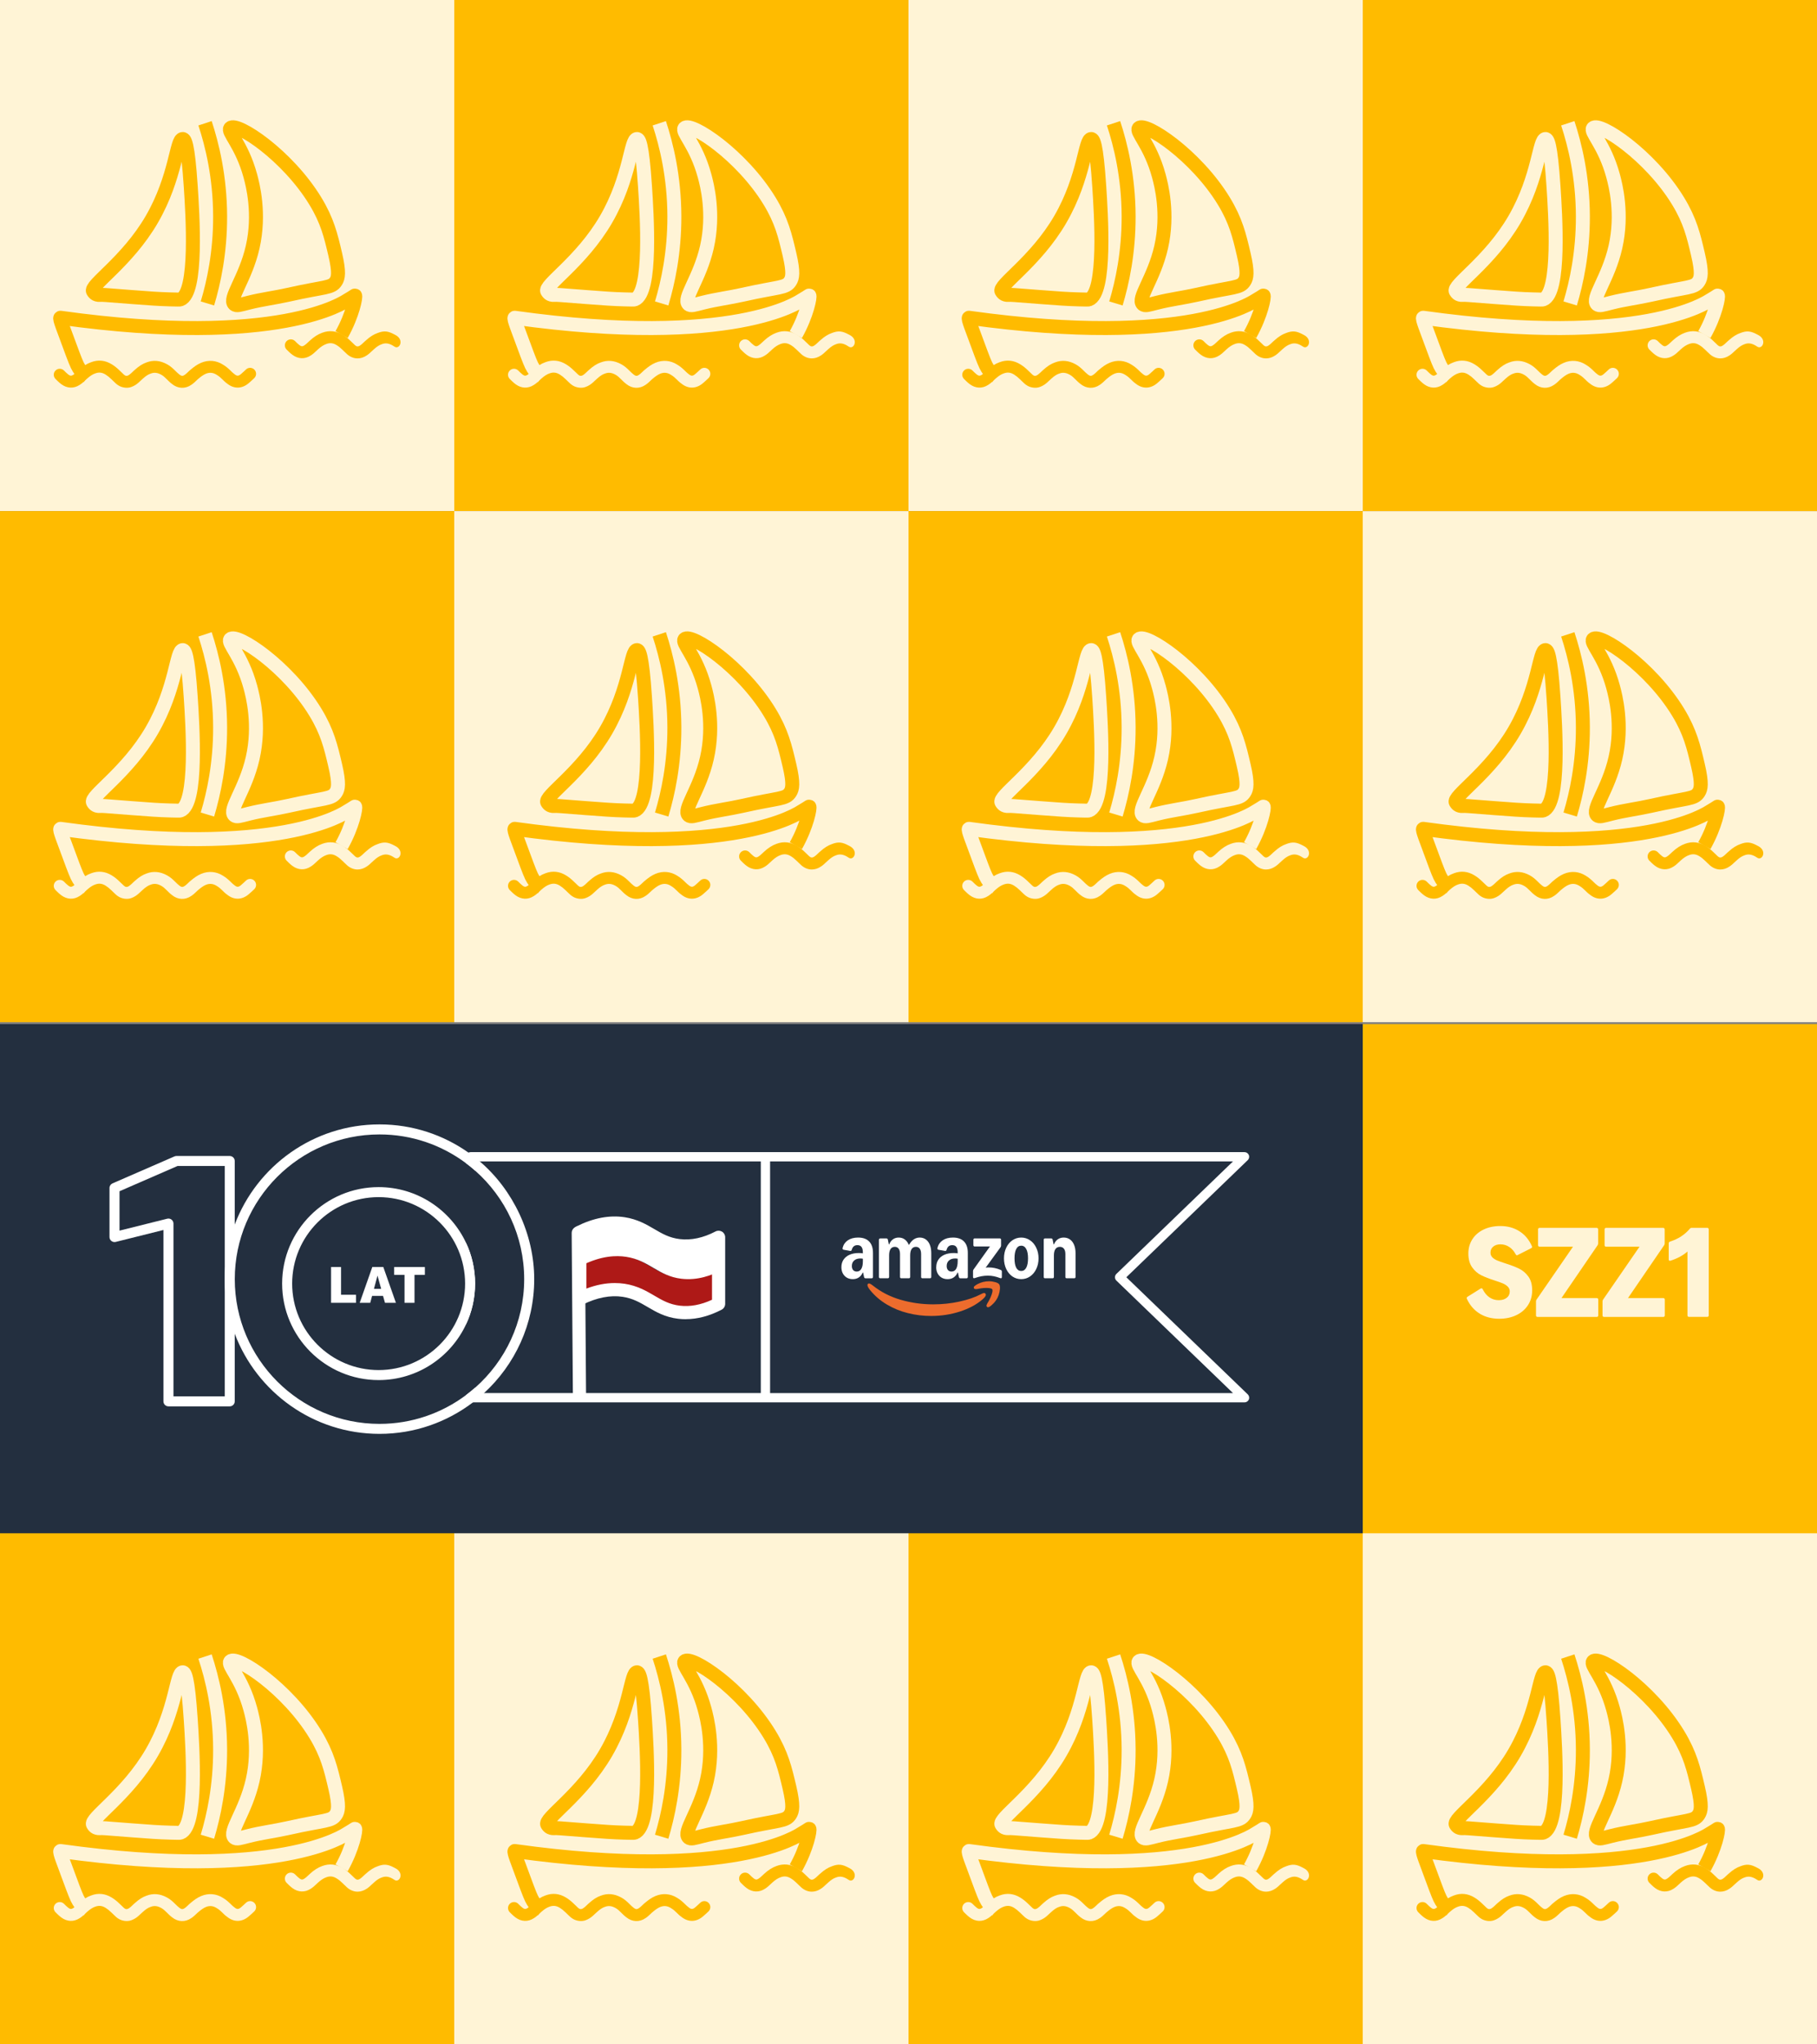
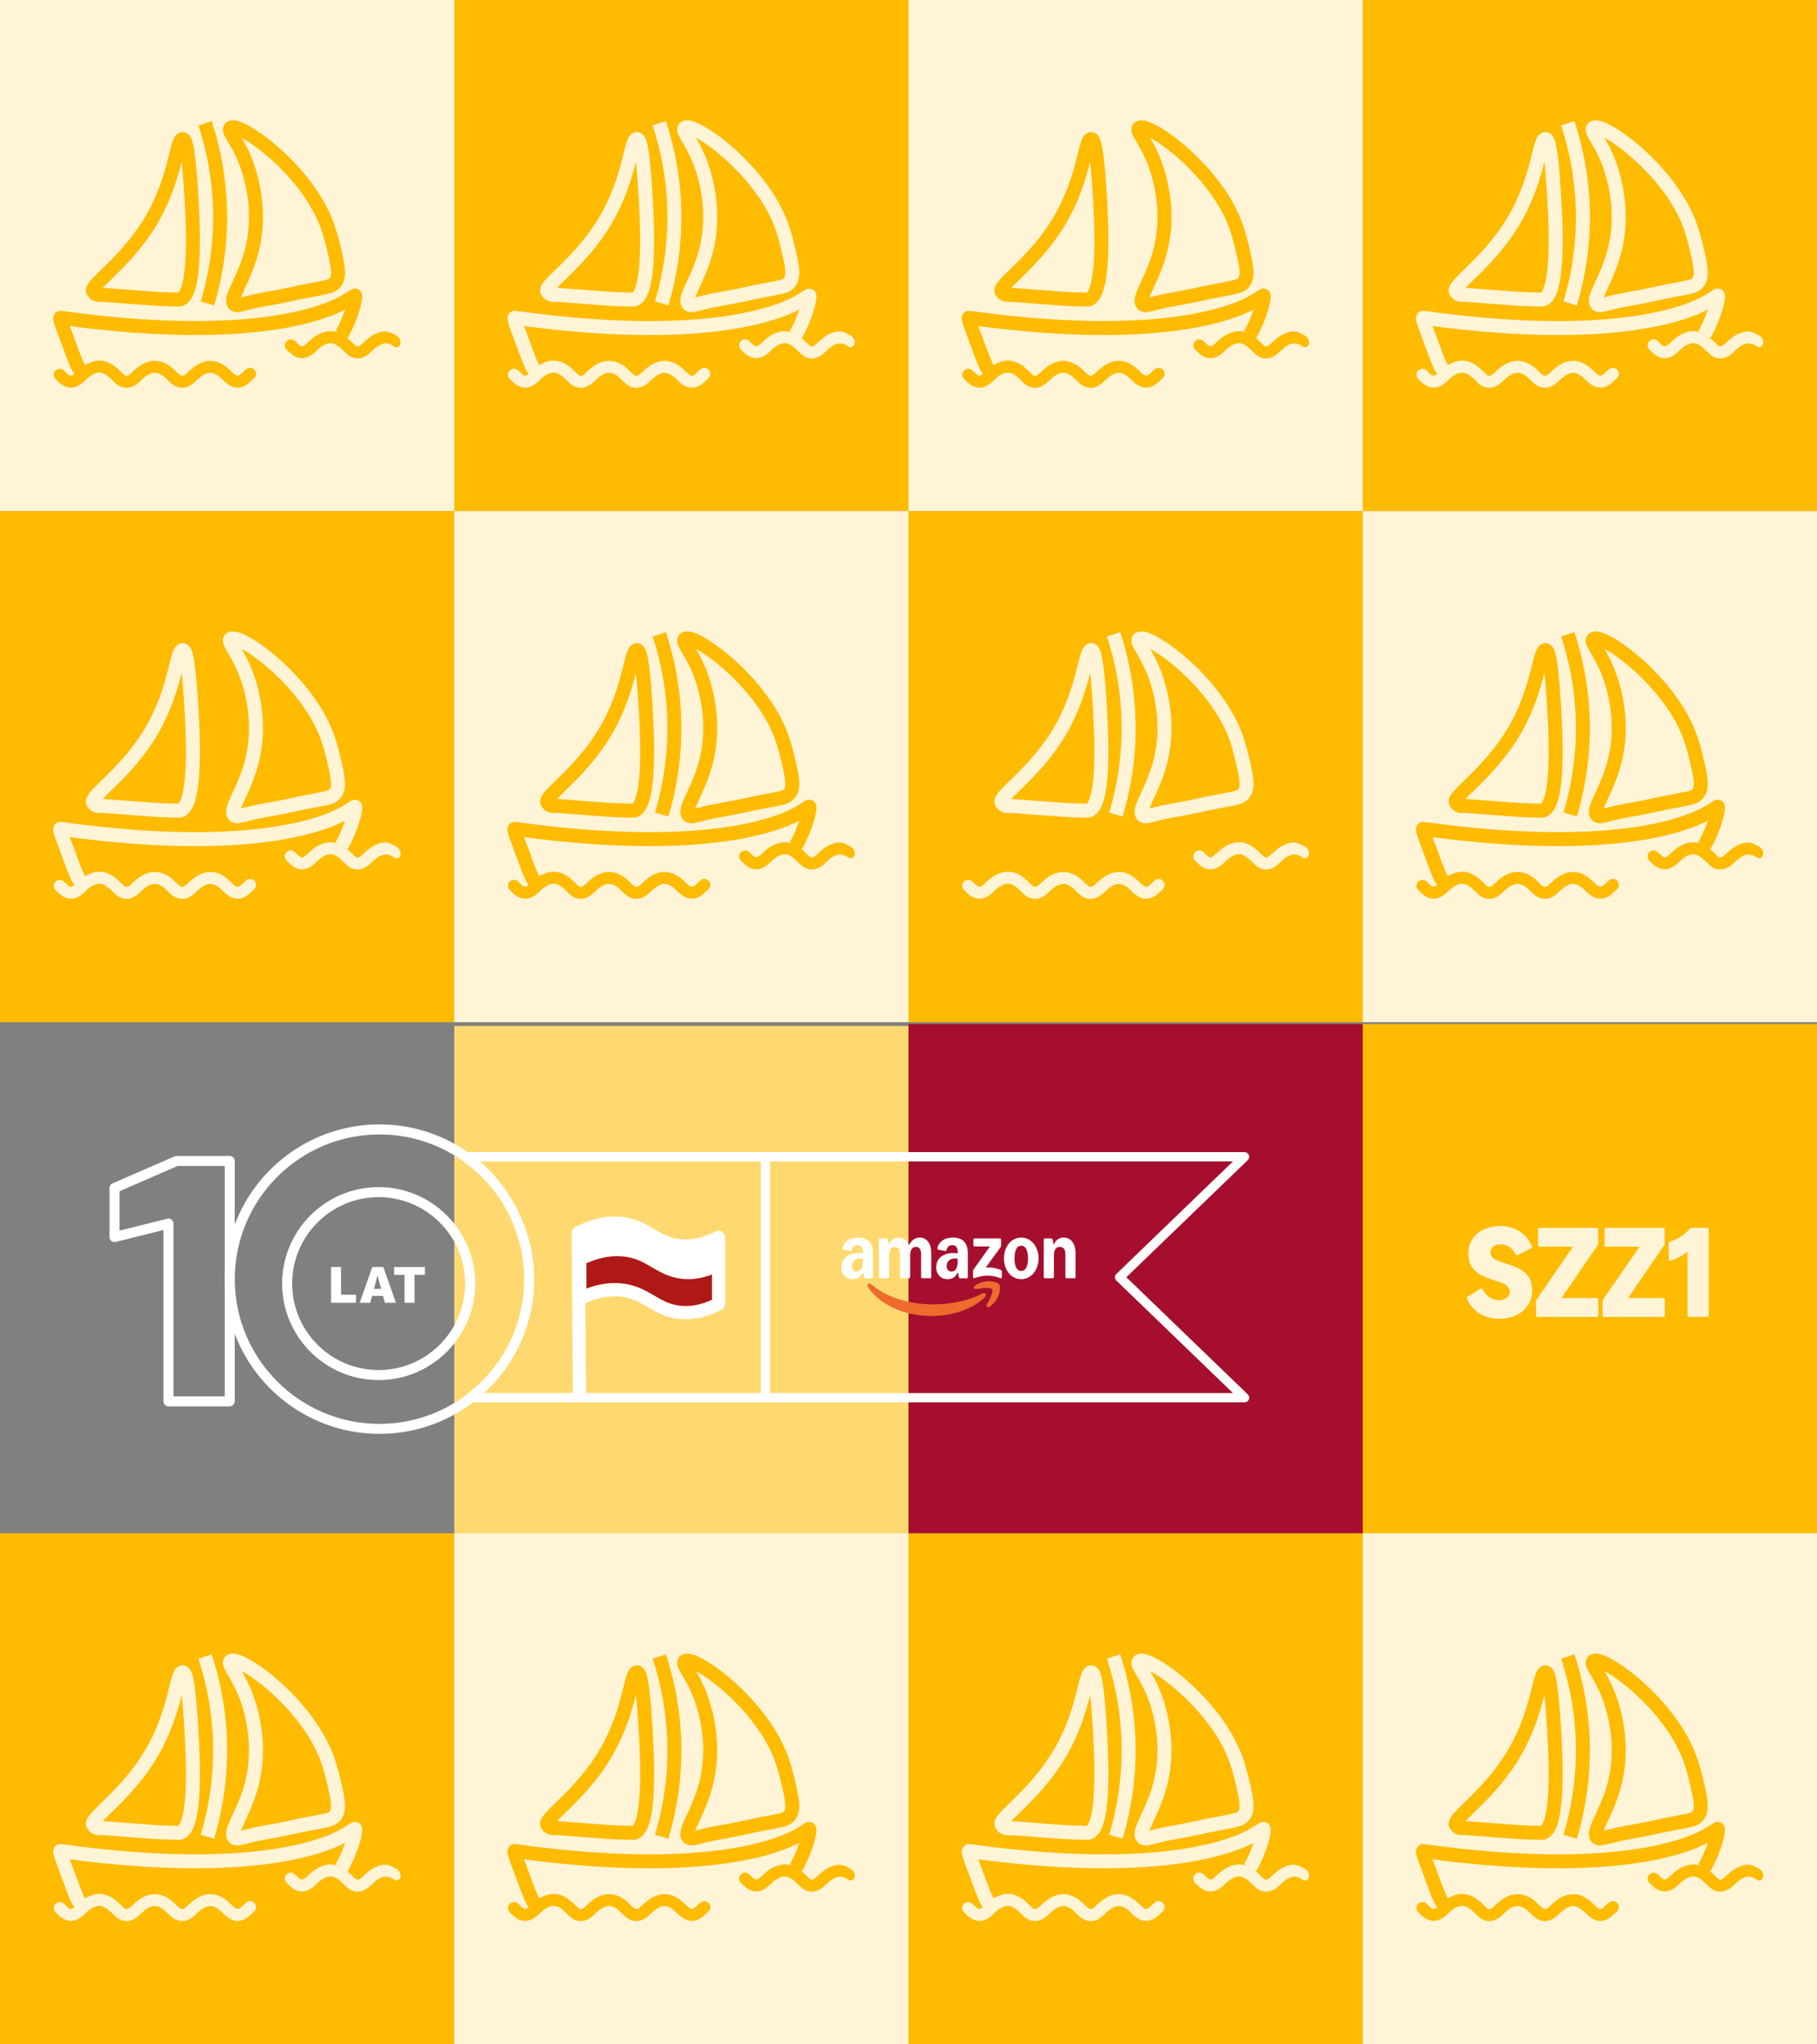
<svg xmlns="http://www.w3.org/2000/svg" id="Layer_6" viewBox="0 0 960 1080">
  <rect x="0" y="0" width="960" height="1080" fill="#808080" stroke="none" />
  <defs>
    <style>.cls-1{fill:#ae1917;}.cls-1,.cls-2,.cls-3,.cls-4,.cls-5,.cls-6,.cls-7,.cls-8{stroke-width:0px;}.cls-2{fill:#fff4d6;}.cls-3{fill:#ffd970;}.cls-4{fill:#ed6c2d;}.cls-5{fill:#232f3f;}.cls-6{fill:#fb0;}.cls-9{stroke:#fb0;}.cls-9,.cls-10{fill:none;stroke-linejoin:round;stroke-width:7.38px;}.cls-7{fill:#a50f2d;}.cls-8{fill:#fff;}.cls-10{stroke:#fff4d6;}</style>
  </defs>
  <rect class="cls-6" x="720" y="541" width="240" height="270" />
  <rect class="cls-7" x="480" y="541" width="240" height="270" />
  <rect class="cls-3" x="240" y="542" width="240" height="270" />
-   <rect class="cls-5" y="541" width="720" height="270" />
  <path class="cls-2" d="M781.83,693.99c-2.94-1.78-5.21-4.39-6.82-7.84-.07-.14-.1-.27-.1-.41,0-.27.15-.5.44-.68l6.9-4.32c.16-.09.32-.14.48-.14.29,0,.51.16.65.48.95,1.9,2.15,3.34,3.6,4.32,1.45.97,3.07,1.46,4.86,1.46s3.12-.41,4.2-1.24c1.08-.83,1.62-1.96,1.62-3.38,0-1-.34-1.84-1.02-2.52-.68-.68-1.54-1.25-2.58-1.7-1.04-.45-2.49-.97-4.35-1.56-2.88-.93-5.25-1.85-7.11-2.77-1.86-.92-3.46-2.31-4.79-4.17s-2.01-4.3-2.01-7.31c0-2.83.71-5.35,2.12-7.55,1.42-2.2,3.4-3.91,5.95-5.13,2.55-1.22,5.49-1.84,8.82-1.84,3.81,0,7.16.91,10.06,2.74,2.9,1.83,5.11,4.46,6.63,7.91.07.14.1.27.1.41,0,.25-.16.46-.48.65l-7.11,3.6c-.16.09-.31.14-.44.14-.25,0-.46-.17-.65-.51-.86-1.65-1.99-2.95-3.4-3.88-1.41-.93-2.95-1.39-4.62-1.39-1.59,0-2.87.4-3.84,1.21-.98.8-1.46,1.86-1.46,3.18,0,1,.34,1.83,1.02,2.5.68.67,1.54,1.22,2.57,1.65,1.03.43,2.5.95,4.4,1.56,2.92.93,5.32,1.85,7.19,2.77,1.87.92,3.48,2.29,4.83,4.13,1.35,1.84,2.02,4.26,2.02,7.28s-.74,5.59-2.23,7.87c-1.48,2.28-3.55,4.04-6.19,5.29s-5.64,1.87-8.99,1.87c-3.92,0-7.35-.89-10.29-2.67Z" />
  <path class="cls-2" d="M811.75,695.49c-.15-.15-.22-.35-.22-.6v-7.41c0-.36.11-.69.34-.99l19.21-27.88h-17.65c-.25,0-.45-.07-.59-.22-.15-.15-.22-.34-.22-.59v-8.33c0-.25.07-.45.22-.59.15-.15.35-.22.59-.22h30.12c.25,0,.45.07.6.22.15.15.22.35.22.59v7.41c0,.39-.1.71-.31.99l-19.07,27.88h18.63c.25,0,.45.07.59.22.15.15.22.35.22.59v8.33c0,.25-.07.45-.22.6s-.35.22-.59.22h-31.28c-.25,0-.45-.07-.59-.22Z" />
  <path class="cls-2" d="M846.9,695.49c-.15-.15-.22-.35-.22-.6v-7.41c0-.36.11-.69.34-.99l19.21-27.88h-17.65c-.25,0-.45-.07-.59-.22-.15-.15-.22-.34-.22-.59v-8.33c0-.25.07-.45.22-.59.15-.15.35-.22.59-.22h30.12c.25,0,.45.07.6.22.15.15.22.35.22.59v7.41c0,.39-.1.71-.31.99l-19.07,27.88h18.63c.25,0,.45.07.59.22.15.15.22.35.22.59v8.33c0,.25-.07.45-.22.6s-.35.22-.59.22h-31.28c-.25,0-.45-.07-.59-.22Z" />
  <path class="cls-2" d="M891.78,695.49c-.15-.15-.22-.35-.22-.6v-33.73c-2.33,2.06-5.33,3.68-8.98,4.86-.07.02-.17.03-.31.03-.41,0-.61-.24-.61-.71v-8.5c0-.48.23-.78.68-.92,2.22-.72,4.18-1.64,5.88-2.75,1.7-1.11,3.23-2.46,4.59-4.05.25-.32.58-.48.99-.48h8.19c.25,0,.45.07.59.22s.22.35.22.59v45.42c0,.25-.07.45-.22.6s-.35.22-.59.22h-9.62c-.25,0-.45-.07-.6-.22Z" />
  <path class="cls-8" d="M595.09,674.75l64.15-61.87c.72-.7.95-1.77.57-2.69-.37-.93-1.28-1.54-2.28-1.54H248.67c-.41,0-.8.11-1.14.27-.78.41-1.31,1.24-1.31,2.18v3.39c1.69,1.27,3.34,2.61,4.92,4.01v-4.94h150.82v122.37h-150.82v-2.94c-1.58,1.4-3.23,2.74-4.92,4.01v1.39c0,1.36,1.1,2.46,2.45,2.46h408.87c1,0,1.91-.61,2.28-1.54.38-.92.15-1.99-.57-2.69l-64.15-61.87ZM406.87,735.93v-122.37h244.57l-61.6,59.42c-.48.47-.75,1.1-.75,1.77s.27,1.31.75,1.77l61.6,59.42h-244.57ZM246.21,656.53v43.14c3.08-6.56,4.8-13.86,4.8-21.57s-1.72-15.02-4.8-21.57Z" />
  <path class="cls-8" d="M450.6,675.75c-1.2,0-2.25-.26-3.16-.78-.91-.54-1.62-1.28-2.13-2.23-.51-.96-.76-2.07-.76-3.32,0-1.5.37-2.82,1.11-3.95.76-1.13,1.83-2,3.21-2.61,1.4-.61,3.04-.91,4.91-.91.86,0,1.56.06,2.1.18v-.53c0-1.28-.24-2.24-.71-2.86-.47-.64-1.19-.96-2.15-.96-1.55,0-2.55.82-2.99,2.45-.13.47-.41.67-.84.61l-3.44-.61c-.25-.05-.43-.16-.53-.33-.08-.17-.09-.4-.03-.68.44-1.72,1.37-3.05,2.78-4,1.43-.96,3.23-1.44,5.39-1.44,2.56,0,4.51.69,5.85,2.08,1.35,1.38,2.02,3.4,2.02,6.05v12.73c0,.19-.07.35-.2.48-.12.12-.27.18-.46.18h-3.29c-.4,0-.66-.22-.76-.66l-.51-2.38h-.2c-.46,1.11-1.14,1.97-2.05,2.58-.89.61-1.96.91-3.19.91ZM450.07,668.81c0,.89.23,1.61.68,2.15.47.52,1.11.78,1.9.78,1.05,0,1.85-.46,2.4-1.39.56-.94.84-2.29.84-4.05v-1.34c-.47-.08-.92-.13-1.34-.13-1.38,0-2.48.36-3.29,1.09-.79.71-1.19,1.67-1.19,2.88ZM464.39,654.9c0-.19.06-.34.18-.46.13-.14.3-.2.48-.2h3.34c.19,0,.34.06.46.18.14.12.22.28.25.48l.51,2.48h.2c.46-1.16,1.11-2.05,1.95-2.66.86-.62,1.87-.94,3.04-.94,1.25,0,2.32.33,3.21.99.91.66,1.61,1.59,2.1,2.81h.2c.74-1.28,1.58-2.24,2.51-2.86.93-.62,1.97-.94,3.11-.94,1.25,0,2.33.34,3.24,1.01.93.67,1.64,1.64,2.13,2.88.49,1.25.73,2.72.73,4.43v12.53c0,.19-.07.35-.2.48-.12.12-.27.18-.46.18h-4.05c-.19,0-.35-.06-.48-.18-.12-.13-.18-.3-.18-.48v-12.12c0-1.23-.24-2.18-.71-2.83-.47-.66-1.16-.99-2.05-.99-.98,0-1.73.39-2.25,1.16-.51.78-.76,1.9-.76,3.37v11.41c0,.19-.07.35-.2.48-.12.12-.27.18-.46.18h-4.05c-.19,0-.35-.06-.48-.18-.12-.13-.18-.3-.18-.48v-12.12c0-1.23-.24-2.18-.71-2.83-.47-.66-1.16-.99-2.05-.99-.98,0-1.73.39-2.25,1.16-.51.78-.76,1.9-.76,3.37v11.41c0,.19-.07.35-.2.48-.12.12-.27.18-.46.18h-4.05c-.19,0-.35-.06-.48-.18-.12-.13-.18-.3-.18-.48v-19.74ZM494.66,669.42c0-1.5.37-2.82,1.11-3.95.76-1.13,1.83-2,3.21-2.61,1.4-.61,3.04-.91,4.91-.91.86,0,1.56.06,2.1.18v-.53c0-1.28-.24-2.24-.71-2.86-.47-.64-1.19-.96-2.15-.96-1.55,0-2.55.82-2.99,2.45-.13.47-.41.67-.84.61l-3.44-.61c-.25-.05-.43-.16-.53-.33-.08-.17-.09-.4-.03-.68.44-1.72,1.37-3.05,2.78-4,1.43-.96,3.23-1.44,5.39-1.44,2.56,0,4.51.69,5.85,2.08,1.35,1.38,2.02,3.4,2.02,6.05v12.73c0,.19-.07.35-.2.48-.12.12-.27.18-.46.18h-3.29c-.4,0-.66-.22-.76-.66l-.51-2.38h-.2c-.46,1.11-1.14,1.97-2.05,2.58-.89.61-1.96.91-3.19.91s-2.25-.26-3.16-.78c-.91-.54-1.62-1.28-2.13-2.23-.51-.96-.76-2.07-.76-3.32ZM500.17,668.81c0,.89.23,1.61.68,2.15.47.52,1.11.78,1.9.78,1.05,0,1.85-.46,2.4-1.39.56-.94.84-2.29.84-4.05v-1.34c-.47-.08-.92-.13-1.34-.13-1.38,0-2.48.36-3.29,1.09-.79.71-1.19,1.67-1.19,2.88ZM514.09,671.57c0-.37.1-.69.3-.96l8.65-12.12h-8.1c-.19,0-.35-.06-.48-.18-.12-.14-.18-.3-.18-.48v-2.94c0-.19.06-.34.18-.46.13-.14.3-.2.48-.2h13.31c.19,0,.34.07.46.2.14.12.2.27.2.46v3.06c0,.37-.1.69-.3.96l-7.84,10.78c.47-.08.95-.13,1.44-.13,1.21,0,2.33.11,3.34.33,1.03.2,2.09.54,3.19,1.01.39.17.58.46.58.86v2.91c0,.27-.08.46-.25.56-.17.08-.38.08-.63-.03-1.27-.47-2.39-.8-3.37-.99-.96-.2-2.02-.3-3.16-.3s-2.24.1-3.34.3c-1.08.2-2.28.53-3.59.99-.25.08-.46.08-.63,0-.17-.1-.25-.28-.25-.53v-3.11ZM530.44,664.76c0-2.06.4-3.92,1.19-5.59.79-1.69,1.88-3,3.26-3.95,1.4-.96,2.95-1.44,4.66-1.44s3.27.48,4.66,1.44c1.4.94,2.5,2.26,3.29,3.95.81,1.67,1.21,3.53,1.21,5.59s-.4,3.93-1.21,5.62c-.79,1.67-1.89,2.99-3.29,3.95-1.38.94-2.94,1.42-4.66,1.42s-3.26-.47-4.66-1.42c-1.38-.96-2.47-2.28-3.26-3.95-.79-1.69-1.19-3.56-1.19-5.62ZM536.01,664.76c0,2.14.3,3.8.91,4.96.61,1.15,1.48,1.72,2.63,1.72s2.03-.57,2.66-1.72c.62-1.16.94-2.82.94-4.96s-.31-3.79-.94-4.93c-.62-1.16-1.51-1.75-2.66-1.75s-2.02.58-2.63,1.75c-.61,1.15-.91,2.79-.91,4.93ZM551.44,654.9c0-.19.06-.34.18-.46.13-.14.3-.2.48-.2h3.34c.19,0,.34.06.46.18.13.12.22.28.25.48l.51,2.48h.2c.46-1.15,1.12-2.03,2-2.66.89-.62,1.94-.94,3.14-.94,1.28,0,2.39.34,3.32,1.01.94.67,1.67,1.64,2.18,2.88.51,1.25.76,2.72.76,4.43v12.53c0,.19-.07.35-.2.48-.12.12-.27.18-.46.18h-4.05c-.19,0-.35-.06-.48-.18-.12-.13-.18-.3-.18-.48v-12.12c0-1.23-.25-2.18-.76-2.83-.51-.66-1.22-.99-2.15-.99-1.03,0-1.81.39-2.35,1.16-.54.78-.81,1.9-.81,3.37v11.41c0,.19-.07.35-.2.48-.12.12-.27.18-.46.18h-4.05c-.19,0-.35-.06-.48-.18-.12-.13-.18-.3-.18-.48v-19.74Z" />
  <path class="cls-4" d="M458.62,678.2c-.32.25-.39.67-.2,1.27.17.52.57,1.17,1.19,1.95,2.51,3.1,5.51,5.69,8.98,7.74,3.48,2.06,7.2,3.58,11.16,4.55,3.98,1,8.05,1.49,12.2,1.49,5.31,0,10.38-.78,15.18-2.33,4.81-1.54,8.82-3.69,12.05-6.48,1.13-1,1.7-1.79,1.7-2.38,0-.22-.09-.44-.28-.66-.25-.25-.56-.34-.91-.25-.35.08-.85.3-1.49.63-3.09,1.62-6.85,2.91-11.29,3.87-4.42.98-9.03,1.47-13.84,1.47-5.96,0-11.71-.81-17.26-2.43-5.55-1.62-10.47-4.15-14.75-7.59-.62-.49-1.13-.8-1.52-.94-.37-.13-.67-.11-.91.08Z" />
  <path class="cls-4" d="M514.85,679.47c-.35.34-.45.69-.28,1.06.12.27.35.42.68.46.34.05.82.02,1.44-.1,1.01-.22,2.07-.37,3.16-.46,1.1-.07,2.05-.05,2.86.05.81.12,1.32.32,1.52.61.3.46.19,1.42-.33,2.88-.51,1.47-1.2,2.89-2.07,4.28-.34.56-.54,1-.61,1.32-.07.32.02.59.25.81.15.15.32.23.51.23.49,0,1.2-.43,2.13-1.29,1.67-1.45,2.84-3.17,3.52-5.16.37-1.03.6-2.11.68-3.24.08-1.13-.04-1.94-.38-2.43-.32-.47-1.03-.86-2.13-1.16-1.08-.3-2.17-.46-3.26-.46-2.14,0-4.18.51-6.1,1.52-.71.39-1.24.75-1.59,1.09Z" />
  <path class="cls-8" d="M121.39,610.69h-28.15c-.37,0-.73.08-1.06.22l-32.74,14.25c-.96.41-1.59,1.36-1.59,2.42v25.93c0,.81.37,1.59,1.02,2.08.65.51,1.48.68,2.27.49l25.21-6.3v90.53c0,1.46,1.18,2.64,2.64,2.64h32.39c1.46,0,2.64-1.18,2.64-2.64v-126.98c0-1.46-1.18-2.64-2.64-2.64ZM118.75,737.66h-27.1v-91.27c0-.81-.38-1.59-1.03-2.09-.63-.5-1.48-.68-2.26-.48l-25.21,6.3v-20.81l30.64-13.34h24.96v121.69Z" />
  <path class="cls-8" d="M246.21,656.53c-8.13-17.35-25.78-29.4-46.18-29.4-28.1,0-50.97,22.86-50.97,50.97s22.87,50.97,50.97,50.97c20.4,0,38.05-12.04,46.18-29.4,3.08-6.56,4.8-13.86,4.8-21.57s-1.72-15.02-4.8-21.57ZM200.04,723.78c-25.19,0-45.68-20.49-45.68-45.68s20.49-45.68,45.68-45.68,45.69,20.49,45.69,45.68-20.49,45.68-45.69,45.68ZM246.21,656.53c-8.13-17.35-25.78-29.4-46.18-29.4-28.1,0-50.97,22.86-50.97,50.97s22.87,50.97,50.97,50.97c20.4,0,38.05-12.04,46.18-29.4,3.08-6.56,4.8-13.86,4.8-21.57s-1.72-15.02-4.8-21.57ZM200.04,723.78c-25.19,0-45.68-20.49-45.68-45.68s20.49-45.68,45.68-45.68,45.69,20.49,45.69,45.68-20.49,45.68-45.69,45.68ZM253.48,613.56c-1.91-1.65-3.9-3.19-5.95-4.64-13.31-9.4-29.53-14.92-47.02-14.92-34.91,0-64.77,21.98-76.46,52.83-3.42,8.99-5.29,18.74-5.29,28.92s1.87,19.92,5.29,28.91c11.7,30.85,41.56,52.83,76.46,52.83,18.54,0,35.65-6.21,49.37-16.64,2.03-1.54,3.99-3.18,5.87-4.92,16.28-14.94,26.5-36.39,26.5-60.18s-11.17-47.2-28.76-62.19ZM251.13,732.99c-1.58,1.4-3.23,2.74-4.92,4.01-12.76,9.55-28.59,15.21-45.71,15.21-42.16,0-76.46-34.3-76.46-76.45s34.3-76.46,76.46-76.46c17.12,0,32.95,5.66,45.71,15.21,1.69,1.27,3.34,2.61,4.92,4.01,15.83,14.02,25.82,34.49,25.82,57.25s-9.99,43.22-25.82,57.24ZM200.04,627.13c-28.1,0-50.97,22.86-50.97,50.97s22.87,50.97,50.97,50.97c20.4,0,38.05-12.04,46.18-29.4,3.08-6.56,4.8-13.86,4.8-21.57s-1.72-15.02-4.8-21.57c-8.13-17.35-25.78-29.4-46.18-29.4ZM200.04,723.78c-25.19,0-45.68-20.49-45.68-45.68s20.49-45.68,45.68-45.68,45.69,20.49,45.69,45.68-20.49,45.68-45.69,45.68Z" />
  <path class="cls-8" d="M174.92,688.26v-18.91h5.27v14.65h7.89v4.25h-13.16Z" />
  <path class="cls-8" d="M203.41,688.26l-1.04-3.66h-5.78l-.98,3.66h-5.57l6.66-18.91h5.82l6.66,18.91h-5.76ZM197.57,680.89h3.82l-1.94-7.01-1.88,7.01h0Z" />
  <path class="cls-8" d="M213.73,688.26v-14.78h-5.48v-4.12h16.23v4.12h-5.48v14.78h-5.27Z" />
  <path class="cls-8" d="M306.15,739.93c-1.9,0-3.46-1.54-3.47-3.46l-.64-85.1c0-1.92,1.54-3.49,3.46-3.5h.03c1.9,0,3.46,1.54,3.47,3.46l.64,85.1c0,1.92-1.54,3.49-3.46,3.5h-.03Z" />
  <path class="cls-1" d="M379.68,670.59v18.22c-4.91,2.55-12.36,5.43-20.96,4.41-12.29-1.46-16.84-9.71-29.22-11.59-5.21-.78-12.98-.62-23.16,4.42v-18.22c10.19-5.04,17.94-5.21,23.16-4.42,12.38,1.87,16.93,10.12,29.22,11.59,8.6,1.03,16.05-1.86,20.96-4.41Z" />
  <path class="cls-8" d="M362.31,696.91c-1.35,0-2.68-.07-4-.23-6.97-.83-11.63-3.57-16.13-6.21-4-2.34-7.78-4.57-13.2-5.39-6.53-.98-13.64.41-21.09,4.1-1.08.53-2.36.47-3.38-.16-1.03-.63-1.64-1.76-1.64-2.96v-35.17c0-1.32.75-2.53,1.93-3.12,8.77-4.35,17.27-5.95,25.22-4.73,6.75,1.03,11.5,3.81,15.67,6.25,4.07,2.39,7.91,4.64,13.43,5.3,6.05.73,12.42-.63,18.94-4.04,1.08-.56,2.37-.51,3.41.1,1.04.63,1.67,1.76,1.67,2.97v35.17c0,1.3-.72,2.49-1.87,3.09-6.42,3.34-12.79,5.01-18.97,5.01h0ZM324.84,677.81c1.74,0,3.47.13,5.17.38,6.77,1.03,11.5,3.81,15.69,6.27,4.07,2.39,7.91,4.64,13.43,5.3,5.45.66,11.18-.4,17.06-3.12v-27.61c-6.05,2.33-12.05,3.16-17.9,2.48-6.96-.83-11.63-3.56-16.13-6.21-4-2.34-7.78-4.56-13.2-5.38-5.95-.91-12.39.16-19.16,3.18v27.64c5.14-1.95,10.17-2.93,15.01-2.93h.01Z" />
  <path class="cls-8" d="M380.97,652.91v18.22c-4.91,2.55-12.36,5.43-20.96,4.41-12.29-1.46-16.84-9.71-29.22-11.59-5.21-.78-12.98-.62-23.16,4.42v-18.22c10.19-5.04,17.94-5.21,23.16-4.42,12.38,1.87,16.93,10.12,29.22,11.59,8.6,1.03,16.05-1.86,20.96-4.41h0Z" />
  <rect class="cls-2" width="240" height="270" />
  <path class="cls-6" d="M62.88,203.8c-.53-.31-1.05-.66-1.55-1.1-.47-.4-.92-.86-1.38-1.31-.34-.34-.68-.7-1.05-1.01-.05-.05-.11-.11-.18-.16-.94-.94-1.96-1.75-2.94-2.35-1.86-1.15-3.53-1.32-5.47-.6-1.33.45-2.64,1.3-4.06,2.54-.13.11-.28.24-.42.37-.33.29-.6.55-.88.82-.83.78-1.76,1.67-2.94,2.38-3.06,1.98-6.6,1.85-9.65-.44-1.15-.86-2.1-1.81-3.01-2.72-1.25-1.25-1.25-3.24-.02-4.48,1.23-1.23,3.24-1.23,4.47,0l.02.02c.79.79,1.54,1.54,2.33,2.14.94.7,1.57.73,2.53.13.66-.4,1.28-.99,1.93-1.6.32-.31.65-.63,1.01-.94h.02v-.02c2.17-1.98,4.31-3.37,6.54-4.14,3.72-1.41,7.41-1.02,10.92,1.15,1.34.81,2.75,1.93,4.03,3.19.45.39.89.81,1.31,1.25.34.34.68.68,1.05,1.01.76.66,1.49.92,2.69.13.6-.39,1.12-.89,1.73-1.46.47-.45.94-.92,1.5-1.38,2.01-1.81,4.01-3.08,6-3.76,3.55-1.36,7.17-1.05,10.8.94,1.78.95,3.16,2.23,4.27,3.35.81.81,1.57,1.55,2.36,2.15.99.79,1.75.83,2.65.19.03-.03.08-.06.13-.08.53-.36,1.07-.86,1.67-1.43.49-.49,1-.97,1.6-1.44,1.5-1.26,3.24-2.59,5.39-3.5,3.9-1.63,7.98-1.28,11.51.97,1.78,1.03,3.25,2.41,4.34,3.5.52.5,1,.99,1.47,1.31.11.07.21.15.29.23,1.26,1.07,2.12,1.07,3.38,0,.89-.78,1.85-1.62,2.64-2.4,1.23-1.25,3.24-1.25,4.47,0,1.23,1.23,1.23,3.22,0,4.47-.94.92-1.98,1.83-2.98,2.7-3.61,3.08-7.87,3.11-11.46.15-.92-.63-1.65-1.36-2.28-2-.86-.86-1.91-1.83-3.16-2.56-1.93-1.23-3.77-1.38-5.78-.55-1.36.58-2.66,1.59-3.84,2.58-.47.37-.84.74-1.23,1.12-.73.68-1.55,1.47-2.59,2.15-3.19,2.22-7.07,2.05-10.12-.42-1.07-.79-2.01-1.75-2.93-2.66-.84-.86-1.78-1.72-2.85-2.3-2.01-1.1-3.72-1.28-5.53-.57-.05.02-.1.03-.16.05-1.18.4-2.49,1.25-3.89,2.53-.05.05-.1.1-.16.15-.4.32-.79.7-1.18,1.07-.73.7-1.57,1.5-2.64,2.18-.68.45-1.4.78-2.1,1.05-2.38.94-5.14.27-6.62-.6Z" />
  <path class="cls-6" d="M210.13,183.33c-1.09.48-1.8-.35-2.86-.93-2.02-1.1-3.73-1.28-5.55-.57-.05.02-.1.04-.15.06-1.19.4-2.5,1.24-3.89,2.52-.05.05-.11.09-.16.14-.42.33-.8.71-1.18,1.07-.74.71-1.58,1.51-2.65,2.19-1.53,1.02-3.16,1.53-4.77,1.53-1.93,0-3.83-.73-5.5-2.18-.46-.4-.92-.85-1.38-1.31-.34-.34-.68-.68-1.04-1-.06-.05-.12-.11-.18-.17-.94-.94-1.96-1.75-2.94-2.34-1.87-1.16-3.54-1.34-5.48-.61-1.46.51-2.9,1.46-4.48,2.91-.33.29-.61.56-.88.82-.83.79-1.77,1.68-2.94,2.38-3.06,1.99-6.61,1.85-9.64-.43-1.16-.87-2.11-1.82-3.03-2.74-1.23-1.23-1.23-3.23,0-4.47,1.23-1.23,3.23-1.23,4.47,0,.8.8,1.55,1.56,2.36,2.16.93.7,1.57.73,2.51.12.67-.4,1.28-.99,1.93-1.6.33-.31.66-.62,1-.93,2.18-2.01,4.34-3.39,6.56-4.17,3.73-1.39,7.42-1.01,10.92,1.15,1.35.81,2.76,1.92,4.04,3.19.45.4.88.82,1.31,1.25.34.34.68.68,1.04,1,.76.67,1.5.94,2.69.14.6-.39,1.13-.88,1.73-1.46.47-.45.95-.91,1.52-1.37,2-1.82,4.01-3.08,6.01-3.76,3.47-1.34,5.48-1.05,8.99.83.06.03.12.07.19.1,4,1.93,3.28,5.68,1.46,6.48Z" />
  <path class="cls-9" d="M96.59,73.45c1.01.1,2.67,1.96,4.2,25.16.94,14.33,3.7,56.25-5.45,59.55-.38.14-2.07.09-5.45,0-6.19-.17-10.67-.5-20.55-1.26-14.99-1.16-15.05-1.21-16.53-1.11-2.42.16-3.19-1.25-3.59-1.77-2.36-2.99,17.89-15.5,31.03-38.22,13-22.47,12.89-42.7,16.36-42.36Z" />
  <path class="cls-9" d="M108.33,65.12c3.74,11.35,7.9,28.27,7.97,49.06.06,19.27-3.4,35.13-6.71,46.13" />
  <path class="cls-9" d="M121.75,67.64c-1.96,1.89,5.94,8.52,10.48,25.16,1.29,4.71,5.29,20.04,1.26,37.74-3.82,16.78-12.93,27.29-9.65,30.2,1.11.98,2.8.37,7.55-.84,6.91-1.75,14.02-2.62,20.97-4.19,19.49-4.39,22.83-3.4,25.16-7.13,1.13-1.81,1.87-4.48-.42-14.26-2.31-9.86-4.14-17.68-10.49-28.1-14.8-24.29-41.46-41.88-44.87-38.58Z" />
  <path class="cls-9" d="M46.24,198.69c-1.34-.83-2.62-1.85-3.76-3.14-.32-.37-.6-.73-.87-1.18v-.02c-1.01-1.56-2.07-4.24-5-12.22-2.88-7.9-5.39-13.94-4.71-14.26.03-.02.08,0,.1,0,115.95,16.14,150.49-8.72,151.4-9.22.44-.26.89-.52.89-.52l.02-.02c2.79-1.62,3.14-2.07,3.29-1.99.61.34-1.21,10.15-7.11,20.62" />
  <rect class="cls-6" x="240" width="240" height="270" />
  <path class="cls-2" d="M302.88,203.8c-.53-.31-1.05-.66-1.55-1.1-.47-.4-.92-.86-1.38-1.31-.34-.34-.68-.7-1.05-1.01-.05-.05-.11-.11-.18-.16-.94-.94-1.96-1.75-2.94-2.35-1.86-1.15-3.53-1.32-5.47-.6-1.33.45-2.64,1.3-4.06,2.54-.13.11-.28.24-.42.37-.33.29-.6.55-.88.82-.83.78-1.76,1.67-2.94,2.38-3.06,1.98-6.6,1.85-9.65-.44-1.15-.86-2.1-1.81-3.01-2.72-1.25-1.25-1.25-3.24-.02-4.48,1.23-1.23,3.24-1.23,4.47,0l.02.02c.79.79,1.54,1.54,2.33,2.14.94.7,1.57.73,2.53.13.66-.4,1.28-.99,1.93-1.6.32-.31.65-.63,1.01-.94h.02v-.02c2.17-1.98,4.31-3.37,6.54-4.14,3.72-1.41,7.41-1.02,10.92,1.15,1.34.81,2.75,1.93,4.03,3.19.45.39.89.81,1.31,1.25.34.34.68.68,1.05,1.01.76.66,1.49.92,2.69.13.6-.39,1.12-.89,1.73-1.46.47-.45.94-.92,1.5-1.38,2.01-1.81,4.01-3.08,6-3.76,3.55-1.36,7.17-1.05,10.8.94,1.78.95,3.16,2.23,4.27,3.35.81.81,1.57,1.55,2.36,2.15.99.79,1.75.83,2.65.19.03-.03.08-.06.13-.08.53-.36,1.07-.86,1.67-1.43.49-.49,1-.97,1.6-1.44,1.5-1.26,3.24-2.59,5.39-3.5,3.9-1.63,7.98-1.28,11.51.97,1.78,1.03,3.25,2.41,4.34,3.5.52.5,1,.99,1.47,1.31.11.07.21.15.29.23,1.26,1.07,2.12,1.07,3.38,0,.89-.78,1.85-1.62,2.64-2.4,1.23-1.25,3.24-1.25,4.47,0,1.23,1.23,1.23,3.22,0,4.47-.94.92-1.98,1.83-2.98,2.7-3.61,3.08-7.87,3.11-11.46.15-.92-.63-1.65-1.36-2.28-2-.86-.86-1.91-1.83-3.16-2.56-1.93-1.23-3.77-1.38-5.78-.55-1.36.58-2.66,1.59-3.84,2.58-.47.37-.84.74-1.23,1.12-.73.68-1.55,1.47-2.59,2.15-3.19,2.22-7.07,2.05-10.12-.42-1.07-.79-2.01-1.75-2.93-2.66-.84-.86-1.78-1.72-2.85-2.3-2.01-1.1-3.72-1.28-5.53-.57-.05.02-.1.03-.16.05-1.18.4-2.49,1.25-3.89,2.53-.05.05-.1.1-.16.15-.4.32-.79.7-1.18,1.07-.73.7-1.57,1.5-2.64,2.18-.68.45-1.4.78-2.1,1.05-2.38.94-5.14.27-6.62-.6Z" />
  <path class="cls-2" d="M450.13,183.33c-1.09.48-1.8-.35-2.86-.93-2.02-1.1-3.73-1.28-5.55-.57-.05.02-.1.04-.15.06-1.19.4-2.5,1.24-3.89,2.52-.05.05-.11.09-.16.14-.42.33-.8.71-1.18,1.07-.74.71-1.58,1.51-2.65,2.19-1.53,1.02-3.16,1.53-4.77,1.53-1.93,0-3.83-.73-5.5-2.18-.46-.4-.92-.85-1.38-1.31-.34-.34-.68-.68-1.04-1-.06-.05-.12-.11-.18-.17-.94-.94-1.96-1.75-2.94-2.34-1.87-1.16-3.54-1.34-5.48-.61-1.46.51-2.9,1.46-4.48,2.91-.33.29-.61.56-.88.82-.83.79-1.77,1.68-2.94,2.38-3.06,1.99-6.61,1.85-9.64-.43-1.16-.87-2.11-1.82-3.03-2.74-1.23-1.23-1.23-3.23,0-4.47,1.23-1.23,3.23-1.23,4.47,0,.8.8,1.55,1.56,2.36,2.16.93.7,1.57.73,2.51.12.67-.4,1.28-.99,1.93-1.6.33-.31.66-.62,1-.93,2.18-2.01,4.34-3.39,6.56-4.17,3.73-1.39,7.42-1.01,10.92,1.15,1.35.81,2.76,1.92,4.04,3.19.45.4.88.82,1.31,1.25.34.34.68.68,1.04,1,.76.67,1.5.94,2.69.14.6-.39,1.13-.88,1.73-1.46.47-.45.95-.91,1.52-1.37,2-1.82,4.01-3.08,6.01-3.76,3.47-1.34,5.48-1.05,8.99.83.06.03.12.07.19.1,4,1.93,3.28,5.68,1.46,6.48Z" />
  <path class="cls-10" d="M336.59,73.45c1.01.1,2.67,1.96,4.2,25.16.94,14.33,3.7,56.25-5.45,59.55-.38.14-2.07.09-5.45,0-6.19-.17-10.67-.5-20.55-1.26-14.99-1.16-15.05-1.21-16.53-1.11-2.42.16-3.19-1.25-3.59-1.77-2.36-2.99,17.89-15.5,31.03-38.22,13-22.47,12.89-42.7,16.36-42.36Z" />
  <path class="cls-10" d="M348.33,65.12c3.74,11.35,7.9,28.27,7.97,49.06.06,19.27-3.4,35.13-6.71,46.13" />
  <path class="cls-10" d="M361.75,67.64c-1.96,1.89,5.94,8.52,10.48,25.16,1.29,4.71,5.29,20.04,1.26,37.74-3.82,16.78-12.93,27.29-9.65,30.2,1.11.98,2.8.37,7.55-.84,6.91-1.75,14.02-2.62,20.97-4.19,19.49-4.39,22.83-3.4,25.16-7.13,1.13-1.81,1.87-4.48-.42-14.26-2.31-9.86-4.14-17.68-10.49-28.1-14.8-24.29-41.46-41.88-44.87-38.58Z" />
  <path class="cls-10" d="M286.24,198.69c-1.34-.83-2.62-1.85-3.76-3.14-.32-.37-.6-.73-.87-1.18v-.02c-1.01-1.56-2.07-4.24-5-12.22-2.88-7.9-5.39-13.94-4.71-14.26.03-.02.08,0,.1,0,115.95,16.14,150.49-8.72,151.4-9.22.44-.26.89-.52.89-.52l.02-.02c2.79-1.62,3.14-2.07,3.29-1.99.61.34-1.21,10.15-7.11,20.62" />
  <rect class="cls-2" x="480" width="240" height="270" />
  <path class="cls-6" d="M542.88,203.8c-.53-.31-1.05-.66-1.55-1.1-.47-.4-.92-.86-1.38-1.31-.34-.34-.68-.7-1.05-1.01-.05-.05-.11-.11-.18-.16-.94-.94-1.96-1.75-2.94-2.35-1.86-1.15-3.53-1.32-5.47-.6-1.33.45-2.64,1.3-4.06,2.54-.13.11-.28.24-.42.37-.33.29-.6.55-.88.82-.83.78-1.76,1.67-2.94,2.38-3.06,1.98-6.6,1.85-9.65-.44-1.15-.86-2.1-1.81-3.01-2.72-1.25-1.25-1.25-3.24-.02-4.48,1.23-1.23,3.24-1.23,4.47,0l.02.02c.79.79,1.54,1.54,2.33,2.14.94.7,1.57.73,2.53.13.66-.4,1.28-.99,1.93-1.6.32-.31.65-.63,1.01-.94h.02v-.02c2.17-1.98,4.31-3.37,6.54-4.14,3.72-1.41,7.41-1.02,10.92,1.15,1.34.81,2.75,1.93,4.03,3.19.45.39.89.81,1.31,1.25.34.34.68.68,1.05,1.01.76.66,1.49.92,2.69.13.6-.39,1.12-.89,1.73-1.46.47-.45.94-.92,1.5-1.38,2.01-1.81,4.01-3.08,6-3.76,3.55-1.36,7.17-1.05,10.8.94,1.78.95,3.16,2.23,4.27,3.35.81.81,1.57,1.55,2.36,2.15.99.79,1.75.83,2.65.19.03-.03.08-.06.13-.08.53-.36,1.07-.86,1.67-1.43.49-.49,1-.97,1.6-1.44,1.5-1.26,3.24-2.59,5.39-3.5,3.9-1.63,7.98-1.28,11.51.97,1.78,1.03,3.25,2.41,4.34,3.5.52.5,1,.99,1.47,1.31.11.07.21.15.29.23,1.26,1.07,2.12,1.07,3.38,0,.89-.78,1.85-1.62,2.64-2.4,1.23-1.25,3.24-1.25,4.47,0,1.23,1.23,1.23,3.22,0,4.47-.94.92-1.98,1.83-2.98,2.7-3.61,3.08-7.87,3.11-11.46.15-.92-.63-1.65-1.36-2.28-2-.86-.86-1.91-1.83-3.16-2.56-1.93-1.23-3.77-1.38-5.78-.55-1.36.58-2.66,1.59-3.84,2.58-.47.37-.84.74-1.23,1.12-.73.68-1.55,1.47-2.59,2.15-3.19,2.22-7.07,2.05-10.12-.42-1.07-.79-2.01-1.75-2.93-2.66-.84-.86-1.78-1.72-2.85-2.3-2.01-1.1-3.72-1.28-5.53-.57-.05.02-.1.03-.16.05-1.18.4-2.49,1.25-3.89,2.53-.05.05-.1.1-.16.15-.4.32-.79.7-1.18,1.07-.73.7-1.57,1.5-2.64,2.18-.68.45-1.4.78-2.1,1.05-2.38.94-5.14.27-6.62-.6Z" />
  <path class="cls-6" d="M690.13,183.33c-1.09.48-1.8-.35-2.86-.93-2.02-1.1-3.73-1.28-5.55-.57-.05.02-.1.04-.15.06-1.19.4-2.5,1.24-3.89,2.52-.05.05-.11.09-.16.14-.42.33-.8.71-1.18,1.07-.74.71-1.58,1.51-2.65,2.19-1.53,1.02-3.16,1.53-4.77,1.53-1.93,0-3.83-.73-5.5-2.18-.46-.4-.92-.85-1.38-1.31-.34-.34-.68-.68-1.04-1-.06-.05-.12-.11-.18-.17-.94-.94-1.96-1.75-2.94-2.34-1.87-1.16-3.54-1.34-5.48-.61-1.46.51-2.9,1.46-4.48,2.91-.33.29-.61.56-.88.82-.83.79-1.77,1.68-2.94,2.38-3.06,1.99-6.61,1.85-9.64-.43-1.16-.87-2.11-1.82-3.03-2.74-1.23-1.23-1.23-3.23,0-4.47,1.23-1.23,3.23-1.23,4.47,0,.8.8,1.55,1.56,2.36,2.16.93.7,1.57.73,2.51.12.67-.4,1.28-.99,1.93-1.6.33-.31.66-.62,1-.93,2.18-2.01,4.34-3.39,6.56-4.17,3.73-1.39,7.42-1.01,10.92,1.15,1.35.81,2.76,1.92,4.04,3.19.45.4.88.82,1.31,1.25.34.34.68.68,1.04,1,.76.67,1.5.94,2.69.14.6-.39,1.13-.88,1.73-1.46.47-.45.95-.91,1.52-1.37,2-1.82,4.01-3.08,6.01-3.76,3.47-1.34,5.48-1.05,8.99.83.06.03.12.07.19.1,4,1.93,3.28,5.68,1.46,6.48Z" />
  <path class="cls-9" d="M576.59,73.45c1.01.1,2.67,1.96,4.2,25.16.94,14.33,3.7,56.25-5.45,59.55-.38.14-2.07.09-5.45,0-6.19-.17-10.67-.5-20.55-1.26-14.99-1.16-15.05-1.21-16.53-1.11-2.42.16-3.19-1.25-3.59-1.77-2.36-2.99,17.89-15.5,31.03-38.22,13-22.47,12.89-42.7,16.36-42.36Z" />
-   <path class="cls-9" d="M588.33,65.12c3.74,11.35,7.9,28.27,7.97,49.06.06,19.27-3.4,35.13-6.71,46.13" />
  <path class="cls-9" d="M601.75,67.64c-1.96,1.89,5.94,8.52,10.48,25.16,1.29,4.71,5.29,20.04,1.26,37.74-3.82,16.78-12.93,27.29-9.65,30.2,1.11.98,2.8.37,7.55-.84,6.91-1.75,14.02-2.62,20.97-4.19,19.49-4.39,22.83-3.4,25.16-7.13,1.13-1.81,1.87-4.48-.42-14.26-2.31-9.86-4.14-17.68-10.49-28.1-14.8-24.29-41.46-41.88-44.87-38.58Z" />
  <path class="cls-9" d="M526.24,198.69c-1.34-.83-2.62-1.85-3.76-3.14-.32-.37-.6-.73-.87-1.18v-.02c-1.01-1.56-2.07-4.24-5-12.22-2.88-7.9-5.39-13.94-4.71-14.26.03-.02.08,0,.1,0,115.95,16.14,150.49-8.72,151.4-9.22.44-.26.89-.52.89-.52l.02-.02c2.79-1.62,3.14-2.07,3.29-1.99.61.34-1.21,10.15-7.11,20.62" />
  <rect class="cls-2" x="240" y="270" width="240" height="270" />
  <path class="cls-6" d="M302.88,473.8c-.53-.31-1.05-.66-1.55-1.1-.47-.4-.92-.86-1.38-1.31-.34-.34-.68-.7-1.05-1.01-.05-.05-.11-.11-.18-.16-.94-.94-1.96-1.75-2.94-2.35-1.86-1.15-3.53-1.32-5.47-.6-1.33.45-2.64,1.3-4.06,2.54-.13.11-.28.24-.42.37-.33.29-.6.55-.88.82-.83.78-1.76,1.67-2.94,2.38-3.06,1.98-6.6,1.85-9.65-.44-1.15-.86-2.1-1.81-3.01-2.72-1.25-1.25-1.25-3.24-.02-4.48,1.23-1.23,3.24-1.23,4.47,0l.02.02c.79.79,1.54,1.54,2.33,2.14.94.7,1.57.73,2.53.13.66-.4,1.28-.99,1.93-1.6.32-.31.65-.63,1.01-.94h.02v-.02c2.17-1.98,4.31-3.37,6.54-4.14,3.72-1.41,7.41-1.02,10.92,1.15,1.34.81,2.75,1.93,4.03,3.19.45.39.89.81,1.31,1.25.34.34.68.68,1.05,1.01.76.66,1.49.92,2.69.13.6-.39,1.12-.89,1.73-1.46.47-.45.94-.92,1.5-1.38,2.01-1.81,4.01-3.08,6-3.76,3.55-1.36,7.17-1.05,10.8.94,1.78.95,3.16,2.23,4.27,3.35.81.81,1.57,1.55,2.36,2.15.99.79,1.75.83,2.65.19.03-.03.08-.06.13-.08.53-.36,1.07-.86,1.67-1.43.49-.49,1-.97,1.6-1.44,1.5-1.26,3.24-2.59,5.39-3.5,3.9-1.63,7.98-1.28,11.51.97,1.78,1.03,3.25,2.41,4.34,3.5.52.5,1,.99,1.47,1.31.11.07.21.15.29.23,1.26,1.07,2.12,1.07,3.38,0,.89-.78,1.85-1.62,2.64-2.4,1.23-1.25,3.24-1.25,4.47,0,1.23,1.23,1.23,3.22,0,4.47-.94.92-1.98,1.83-2.98,2.7-3.61,3.08-7.87,3.11-11.46.15-.92-.63-1.65-1.36-2.28-2-.86-.86-1.91-1.83-3.16-2.56-1.93-1.23-3.77-1.38-5.78-.55-1.36.58-2.66,1.59-3.84,2.58-.47.37-.84.74-1.23,1.12-.73.68-1.55,1.47-2.59,2.15-3.19,2.22-7.07,2.06-10.12-.42-1.07-.79-2.01-1.75-2.93-2.66-.84-.86-1.78-1.72-2.85-2.3-2.01-1.1-3.72-1.28-5.53-.57-.05.02-.1.03-.16.05-1.18.4-2.49,1.25-3.89,2.53-.05.05-.1.1-.16.15-.4.32-.79.7-1.18,1.07-.73.7-1.57,1.5-2.64,2.18-.68.45-1.4.78-2.1,1.05-2.38.94-5.14.27-6.62-.6Z" />
  <path class="cls-6" d="M450.13,453.33c-1.09.48-1.8-.35-2.86-.93-2.02-1.1-3.73-1.28-5.55-.57-.05.02-.1.04-.15.06-1.19.4-2.5,1.24-3.89,2.52-.05.05-.11.09-.16.14-.42.34-.8.71-1.18,1.07-.74.71-1.58,1.51-2.65,2.19-1.53,1.02-3.16,1.53-4.77,1.53-1.93,0-3.83-.73-5.5-2.18-.46-.4-.92-.85-1.38-1.31-.34-.34-.68-.68-1.04-1-.06-.05-.12-.11-.18-.17-.94-.94-1.96-1.75-2.94-2.34-1.87-1.16-3.54-1.34-5.48-.61-1.46.51-2.9,1.46-4.48,2.91-.33.29-.61.56-.88.82-.83.79-1.77,1.68-2.94,2.38-3.06,1.99-6.61,1.85-9.64-.43-1.16-.87-2.11-1.82-3.03-2.74-1.23-1.23-1.23-3.23,0-4.47,1.23-1.23,3.23-1.23,4.47,0,.8.8,1.55,1.56,2.36,2.16.93.7,1.57.73,2.51.12.67-.4,1.28-.99,1.93-1.6.33-.31.66-.62,1-.93,2.18-2.01,4.34-3.39,6.56-4.17,3.73-1.39,7.42-1.01,10.92,1.15,1.35.81,2.76,1.92,4.04,3.19.45.4.88.82,1.31,1.25.34.34.68.68,1.04,1,.76.67,1.5.94,2.69.14.6-.39,1.13-.88,1.73-1.46.47-.45.95-.91,1.52-1.37,2-1.82,4.01-3.08,6.01-3.76,3.47-1.34,5.48-1.05,8.99.83.06.03.12.07.19.1,4,1.93,3.28,5.68,1.46,6.48Z" />
  <path class="cls-9" d="M336.59,343.45c1.01.1,2.67,1.96,4.2,25.16.94,14.33,3.7,56.25-5.45,59.55-.38.14-2.07.09-5.45,0-6.19-.17-10.67-.5-20.55-1.26-14.99-1.16-15.05-1.21-16.53-1.11-2.42.16-3.19-1.25-3.59-1.77-2.36-2.99,17.89-15.5,31.03-38.22,13-22.47,12.89-42.7,16.36-42.36Z" />
  <path class="cls-9" d="M348.33,335.12c3.74,11.35,7.9,28.27,7.97,49.06.06,19.27-3.4,35.13-6.71,46.13" />
  <path class="cls-9" d="M361.75,337.64c-1.96,1.89,5.94,8.52,10.48,25.16,1.29,4.71,5.29,20.04,1.26,37.74-3.82,16.78-12.93,27.29-9.65,30.2,1.11.98,2.8.37,7.55-.84,6.91-1.75,14.02-2.62,20.97-4.19,19.49-4.39,22.83-3.4,25.16-7.13,1.13-1.81,1.87-4.48-.42-14.26-2.31-9.86-4.14-17.68-10.49-28.1-14.8-24.29-41.46-41.88-44.87-38.58Z" />
  <path class="cls-9" d="M286.24,468.69c-1.34-.83-2.62-1.85-3.76-3.14-.32-.37-.6-.73-.87-1.18v-.02c-1.01-1.56-2.07-4.24-5-12.22-2.88-7.9-5.39-13.94-4.71-14.26.03-.02.08,0,.1,0,115.95,16.14,150.49-8.72,151.4-9.22.44-.26.89-.52.89-.52l.02-.02c2.79-1.62,3.14-2.07,3.29-1.99.61.34-1.21,10.15-7.11,20.62" />
  <rect class="cls-2" x="720" y="270" width="240" height="270" />
  <path class="cls-6" d="M782.88,473.8c-.53-.31-1.05-.66-1.55-1.1-.47-.4-.92-.86-1.38-1.31-.34-.34-.68-.7-1.05-1.01-.05-.05-.11-.11-.18-.16-.94-.94-1.96-1.75-2.94-2.35-1.86-1.15-3.53-1.32-5.47-.6-1.33.45-2.64,1.3-4.06,2.54-.13.11-.28.24-.42.37-.33.29-.6.55-.88.82-.83.78-1.76,1.67-2.94,2.38-3.06,1.98-6.6,1.85-9.65-.44-1.15-.86-2.1-1.81-3.01-2.72-1.25-1.25-1.25-3.24-.02-4.48,1.23-1.23,3.24-1.23,4.47,0l.02.02c.79.79,1.54,1.54,2.33,2.14.94.7,1.57.73,2.53.13.66-.4,1.28-.99,1.93-1.6.32-.31.65-.63,1.01-.94h.02v-.02c2.17-1.98,4.31-3.37,6.54-4.14,3.72-1.41,7.41-1.02,10.92,1.15,1.34.81,2.75,1.93,4.03,3.19.45.39.89.81,1.31,1.25.34.34.68.68,1.05,1.01.76.66,1.49.92,2.69.13.6-.39,1.12-.89,1.73-1.46.47-.45.94-.92,1.5-1.38,2.01-1.81,4.01-3.08,6-3.76,3.55-1.36,7.17-1.05,10.8.94,1.78.95,3.16,2.23,4.27,3.35.81.81,1.57,1.55,2.36,2.15.99.79,1.75.83,2.65.19.03-.03.08-.06.13-.08.53-.36,1.07-.86,1.67-1.43.49-.49,1-.97,1.6-1.44,1.5-1.26,3.24-2.59,5.39-3.5,3.9-1.63,7.98-1.28,11.51.97,1.78,1.03,3.25,2.41,4.34,3.5.52.5,1,.99,1.47,1.31.11.07.21.15.29.23,1.26,1.07,2.12,1.07,3.38,0,.89-.78,1.85-1.62,2.64-2.4,1.23-1.25,3.24-1.25,4.47,0,1.23,1.23,1.23,3.22,0,4.47-.94.92-1.98,1.83-2.98,2.7-3.61,3.08-7.87,3.11-11.46.15-.92-.63-1.65-1.36-2.28-2-.86-.86-1.91-1.83-3.16-2.56-1.93-1.23-3.77-1.38-5.78-.55-1.36.58-2.66,1.59-3.84,2.58-.47.37-.84.74-1.23,1.12-.73.68-1.55,1.47-2.59,2.15-3.19,2.22-7.07,2.06-10.12-.42-1.07-.79-2.01-1.75-2.93-2.66-.84-.86-1.78-1.72-2.85-2.3-2.01-1.1-3.72-1.28-5.53-.57-.05.02-.1.03-.16.05-1.18.4-2.49,1.25-3.89,2.53-.05.05-.1.1-.16.15-.4.32-.79.7-1.18,1.07-.73.7-1.57,1.5-2.64,2.18-.68.45-1.4.78-2.1,1.05-2.38.94-5.14.27-6.62-.6Z" />
  <path class="cls-6" d="M930.13,453.33c-1.09.48-1.8-.35-2.86-.93-2.02-1.1-3.73-1.28-5.55-.57-.05.02-.1.04-.15.06-1.19.4-2.5,1.24-3.89,2.52-.05.05-.11.09-.16.14-.42.34-.8.71-1.18,1.07-.74.71-1.58,1.51-2.65,2.19-1.53,1.02-3.16,1.53-4.77,1.53-1.93,0-3.83-.73-5.5-2.18-.46-.4-.92-.85-1.38-1.31-.34-.34-.68-.68-1.04-1-.06-.05-.12-.11-.18-.17-.94-.94-1.96-1.75-2.94-2.34-1.87-1.16-3.54-1.34-5.48-.61-1.46.51-2.9,1.46-4.48,2.91-.33.29-.61.56-.88.82-.83.79-1.77,1.68-2.94,2.38-3.06,1.99-6.61,1.85-9.64-.43-1.16-.87-2.11-1.82-3.03-2.74-1.23-1.23-1.23-3.23,0-4.47,1.23-1.23,3.23-1.23,4.47,0,.8.8,1.55,1.56,2.36,2.16.93.7,1.57.73,2.51.12.67-.4,1.28-.99,1.93-1.6.33-.31.66-.62,1-.93,2.18-2.01,4.34-3.39,6.56-4.17,3.73-1.39,7.42-1.01,10.92,1.15,1.35.81,2.76,1.92,4.04,3.19.45.4.88.82,1.31,1.25.34.34.68.68,1.04,1,.76.67,1.5.94,2.69.14.6-.39,1.13-.88,1.73-1.46.47-.45.95-.91,1.52-1.37,2-1.82,4.01-3.08,6.01-3.76,3.47-1.34,5.48-1.05,8.99.83.06.03.12.07.19.1,4,1.93,3.28,5.68,1.46,6.48Z" />
  <path class="cls-9" d="M816.59,343.45c1.01.1,2.67,1.96,4.2,25.16.94,14.33,3.7,56.25-5.45,59.55-.38.14-2.07.09-5.45,0-6.19-.17-10.67-.5-20.55-1.26-14.99-1.16-15.05-1.21-16.53-1.11-2.42.16-3.19-1.25-3.59-1.77-2.36-2.99,17.89-15.5,31.03-38.22,13-22.47,12.89-42.7,16.36-42.36Z" />
  <path class="cls-9" d="M828.33,335.12c3.74,11.35,7.9,28.27,7.97,49.06.06,19.27-3.4,35.13-6.71,46.13" />
  <path class="cls-9" d="M841.75,337.64c-1.96,1.89,5.94,8.52,10.48,25.16,1.29,4.71,5.29,20.04,1.26,37.74-3.82,16.78-12.93,27.29-9.65,30.2,1.11.98,2.8.37,7.55-.84,6.91-1.75,14.02-2.62,20.97-4.19,19.49-4.39,22.83-3.4,25.16-7.13,1.13-1.81,1.87-4.48-.42-14.26-2.31-9.86-4.14-17.68-10.49-28.1-14.8-24.29-41.46-41.88-44.87-38.58Z" />
  <path class="cls-9" d="M766.24,468.69c-1.34-.83-2.62-1.85-3.76-3.14-.32-.37-.6-.73-.87-1.18v-.02c-1.01-1.56-2.07-4.24-5-12.22-2.88-7.9-5.39-13.94-4.71-14.26.03-.02.08,0,.1,0,115.95,16.14,150.49-8.72,151.4-9.22.44-.26.89-.52.89-.52l.02-.02c2.79-1.62,3.14-2.07,3.29-1.99.61.34-1.21,10.15-7.11,20.62" />
  <rect class="cls-6" x="720" width="240" height="270" />
  <path class="cls-2" d="M782.88,203.8c-.53-.31-1.05-.66-1.55-1.1-.47-.4-.92-.86-1.38-1.31-.34-.34-.68-.7-1.05-1.01-.05-.05-.11-.11-.18-.16-.94-.94-1.96-1.75-2.94-2.35-1.86-1.15-3.53-1.32-5.47-.6-1.33.45-2.64,1.3-4.06,2.54-.13.11-.28.24-.42.37-.33.29-.6.55-.88.82-.83.78-1.76,1.67-2.94,2.38-3.06,1.98-6.6,1.85-9.65-.44-1.15-.86-2.1-1.81-3.01-2.72-1.25-1.25-1.25-3.24-.02-4.48,1.23-1.23,3.24-1.23,4.47,0l.02.02c.79.79,1.54,1.54,2.33,2.14.94.7,1.57.73,2.53.13.66-.4,1.28-.99,1.93-1.6.32-.31.65-.63,1.01-.94h.02v-.02c2.17-1.98,4.31-3.37,6.54-4.14,3.72-1.41,7.41-1.02,10.92,1.15,1.34.81,2.75,1.93,4.03,3.19.45.39.89.81,1.31,1.25.34.34.68.68,1.05,1.01.76.66,1.49.92,2.69.13.6-.39,1.12-.89,1.73-1.46.47-.45.94-.92,1.5-1.38,2.01-1.81,4.01-3.08,6-3.76,3.55-1.36,7.17-1.05,10.8.94,1.78.95,3.16,2.23,4.27,3.35.81.81,1.57,1.55,2.36,2.15.99.79,1.75.83,2.65.19.03-.03.08-.06.13-.08.53-.36,1.07-.86,1.67-1.43.49-.49,1-.97,1.6-1.44,1.5-1.26,3.24-2.59,5.39-3.5,3.9-1.63,7.98-1.28,11.51.97,1.78,1.03,3.25,2.41,4.34,3.5.52.5,1,.99,1.47,1.31.11.07.21.15.29.23,1.26,1.07,2.12,1.07,3.38,0,.89-.78,1.85-1.62,2.64-2.4,1.23-1.25,3.24-1.25,4.47,0,1.23,1.23,1.23,3.22,0,4.47-.94.92-1.98,1.83-2.98,2.7-3.61,3.08-7.87,3.11-11.46.15-.92-.63-1.65-1.36-2.28-2-.86-.86-1.91-1.83-3.16-2.56-1.93-1.23-3.77-1.38-5.78-.55-1.36.58-2.66,1.59-3.84,2.58-.47.37-.84.74-1.23,1.12-.73.68-1.55,1.47-2.59,2.15-3.19,2.22-7.07,2.05-10.12-.42-1.07-.79-2.01-1.75-2.93-2.66-.84-.86-1.78-1.72-2.85-2.3-2.01-1.1-3.72-1.28-5.53-.57-.05.02-.1.03-.16.05-1.18.4-2.49,1.25-3.89,2.53-.05.05-.1.1-.16.15-.4.32-.79.7-1.18,1.07-.73.7-1.57,1.5-2.64,2.18-.68.45-1.4.78-2.1,1.05-2.38.94-5.14.27-6.62-.6Z" />
  <path class="cls-2" d="M930.13,183.33c-1.09.48-1.8-.35-2.86-.93-2.02-1.1-3.73-1.28-5.55-.57-.05.02-.1.04-.15.06-1.19.4-2.5,1.24-3.89,2.52-.05.05-.11.09-.16.14-.42.33-.8.71-1.18,1.07-.74.71-1.58,1.51-2.65,2.19-1.53,1.02-3.16,1.53-4.77,1.53-1.93,0-3.83-.73-5.5-2.18-.46-.4-.92-.85-1.38-1.31-.34-.34-.68-.68-1.04-1-.06-.05-.12-.11-.18-.17-.94-.94-1.96-1.75-2.94-2.34-1.87-1.16-3.54-1.34-5.48-.61-1.46.51-2.9,1.46-4.48,2.91-.33.29-.61.56-.88.82-.83.79-1.77,1.68-2.94,2.38-3.06,1.99-6.61,1.85-9.64-.43-1.16-.87-2.11-1.82-3.03-2.74-1.23-1.23-1.23-3.23,0-4.47,1.23-1.23,3.23-1.23,4.47,0,.8.8,1.55,1.56,2.36,2.16.93.7,1.57.73,2.51.12.67-.4,1.28-.99,1.93-1.6.33-.31.66-.62,1-.93,2.18-2.01,4.34-3.39,6.56-4.17,3.73-1.39,7.42-1.01,10.92,1.15,1.35.81,2.76,1.92,4.04,3.19.45.4.88.82,1.31,1.25.34.34.68.68,1.04,1,.76.67,1.5.94,2.69.14.6-.39,1.13-.88,1.73-1.46.47-.45.95-.91,1.52-1.37,2-1.82,4.01-3.08,6.01-3.76,3.47-1.34,5.48-1.05,8.99.83.06.03.12.07.19.1,4,1.93,3.28,5.68,1.46,6.48Z" />
  <path class="cls-10" d="M816.59,73.45c1.01.1,2.67,1.96,4.2,25.16.94,14.33,3.7,56.25-5.45,59.55-.38.14-2.07.09-5.45,0-6.19-.17-10.67-.5-20.55-1.26-14.99-1.16-15.05-1.21-16.53-1.11-2.42.16-3.19-1.25-3.59-1.77-2.36-2.99,17.89-15.5,31.03-38.22,13-22.47,12.89-42.7,16.36-42.36Z" />
  <path class="cls-10" d="M828.33,65.12c3.74,11.35,7.9,28.27,7.97,49.06.06,19.27-3.4,35.13-6.71,46.13" />
  <path class="cls-10" d="M841.75,67.64c-1.96,1.89,5.94,8.52,10.48,25.16,1.29,4.71,5.29,20.04,1.26,37.74-3.82,16.78-12.93,27.29-9.65,30.2,1.11.98,2.8.37,7.55-.84,6.91-1.75,14.02-2.62,20.97-4.19,19.49-4.39,22.83-3.4,25.16-7.13,1.13-1.81,1.87-4.48-.42-14.26-2.31-9.86-4.14-17.68-10.49-28.1-14.8-24.29-41.46-41.88-44.87-38.58Z" />
  <path class="cls-10" d="M766.24,198.69c-1.34-.83-2.62-1.85-3.76-3.14-.32-.37-.6-.73-.87-1.18v-.02c-1.01-1.56-2.07-4.24-5-12.22-2.88-7.9-5.39-13.94-4.71-14.26.03-.02.08,0,.1,0,115.95,16.14,150.49-8.72,151.4-9.22.44-.26.89-.52.89-.52l.02-.02c2.79-1.62,3.14-2.07,3.29-1.99.61.34-1.21,10.15-7.11,20.62" />
  <rect class="cls-6" x="480" y="270" width="240" height="270" />
  <path class="cls-2" d="M542.88,473.8c-.53-.31-1.05-.66-1.55-1.1-.47-.4-.92-.86-1.38-1.31-.34-.34-.68-.7-1.05-1.01-.05-.05-.11-.11-.18-.16-.94-.94-1.96-1.75-2.94-2.35-1.86-1.15-3.53-1.32-5.47-.6-1.33.45-2.64,1.3-4.06,2.54-.13.11-.28.24-.42.37-.33.29-.6.55-.88.82-.83.78-1.76,1.67-2.94,2.38-3.06,1.98-6.6,1.85-9.65-.44-1.15-.86-2.1-1.81-3.01-2.72-1.25-1.25-1.25-3.24-.02-4.48,1.23-1.23,3.24-1.23,4.47,0l.02.02c.79.79,1.54,1.54,2.33,2.14.94.7,1.57.73,2.53.13.66-.4,1.28-.99,1.93-1.6.32-.31.65-.63,1.01-.94h.02v-.02c2.17-1.98,4.31-3.37,6.54-4.14,3.72-1.41,7.41-1.02,10.92,1.15,1.34.81,2.75,1.93,4.03,3.19.45.39.89.81,1.31,1.25.34.34.68.68,1.05,1.01.76.66,1.49.92,2.69.13.6-.39,1.12-.89,1.73-1.46.47-.45.94-.92,1.5-1.38,2.01-1.81,4.01-3.08,6-3.76,3.55-1.36,7.17-1.05,10.8.94,1.78.95,3.16,2.23,4.27,3.35.81.81,1.57,1.55,2.36,2.15.99.79,1.75.83,2.65.19.03-.03.08-.06.13-.08.53-.36,1.07-.86,1.67-1.43.49-.49,1-.97,1.6-1.44,1.5-1.26,3.24-2.59,5.39-3.5,3.9-1.63,7.98-1.28,11.51.97,1.78,1.03,3.25,2.41,4.34,3.5.52.5,1,.99,1.47,1.31.11.07.21.15.29.23,1.26,1.07,2.12,1.07,3.38,0,.89-.78,1.85-1.62,2.64-2.4,1.23-1.25,3.24-1.25,4.47,0,1.23,1.23,1.23,3.22,0,4.47-.94.92-1.98,1.83-2.98,2.7-3.61,3.08-7.87,3.11-11.46.15-.92-.63-1.65-1.36-2.28-2-.86-.86-1.91-1.83-3.16-2.56-1.93-1.23-3.77-1.38-5.78-.55-1.36.58-2.66,1.59-3.84,2.58-.47.37-.84.74-1.23,1.12-.73.68-1.55,1.47-2.59,2.15-3.19,2.22-7.07,2.06-10.12-.42-1.07-.79-2.01-1.75-2.93-2.66-.84-.86-1.78-1.72-2.85-2.3-2.01-1.1-3.72-1.28-5.53-.57-.05.02-.1.03-.16.05-1.18.4-2.49,1.25-3.89,2.53-.05.05-.1.1-.16.15-.4.32-.79.7-1.18,1.07-.73.7-1.57,1.5-2.64,2.18-.68.45-1.4.78-2.1,1.05-2.38.94-5.14.27-6.62-.6Z" />
  <path class="cls-2" d="M690.13,453.33c-1.09.48-1.8-.35-2.86-.93-2.02-1.1-3.73-1.28-5.55-.57-.05.02-.1.04-.15.06-1.19.4-2.5,1.24-3.89,2.52-.05.05-.11.09-.16.14-.42.34-.8.71-1.18,1.07-.74.71-1.58,1.51-2.65,2.19-1.53,1.02-3.16,1.53-4.77,1.53-1.93,0-3.83-.73-5.5-2.18-.46-.4-.92-.85-1.38-1.31-.34-.34-.68-.68-1.04-1-.06-.05-.12-.11-.18-.17-.94-.94-1.96-1.75-2.94-2.34-1.87-1.16-3.54-1.34-5.48-.61-1.46.51-2.9,1.46-4.48,2.91-.33.29-.61.56-.88.82-.83.79-1.77,1.68-2.94,2.38-3.06,1.99-6.61,1.85-9.64-.43-1.16-.87-2.11-1.82-3.03-2.74-1.23-1.23-1.23-3.23,0-4.47,1.23-1.23,3.23-1.23,4.47,0,.8.8,1.55,1.56,2.36,2.16.93.7,1.57.73,2.51.12.67-.4,1.28-.99,1.93-1.6.33-.31.66-.62,1-.93,2.18-2.01,4.34-3.39,6.56-4.17,3.73-1.39,7.42-1.01,10.92,1.15,1.35.81,2.76,1.92,4.04,3.19.45.4.88.82,1.31,1.25.34.34.68.68,1.04,1,.76.67,1.5.94,2.69.14.6-.39,1.13-.88,1.73-1.46.47-.45.95-.91,1.52-1.37,2-1.82,4.01-3.08,6.01-3.76,3.47-1.34,5.48-1.05,8.99.83.06.03.12.07.19.1,4,1.93,3.28,5.68,1.46,6.48Z" />
  <path class="cls-10" d="M576.59,343.45c1.01.1,2.67,1.96,4.2,25.16.94,14.33,3.7,56.25-5.45,59.55-.38.14-2.07.09-5.45,0-6.19-.17-10.67-.5-20.55-1.26-14.99-1.16-15.05-1.21-16.53-1.11-2.42.16-3.19-1.25-3.59-1.77-2.36-2.99,17.89-15.5,31.03-38.22,13-22.47,12.89-42.7,16.36-42.36Z" />
  <path class="cls-10" d="M588.33,335.12c3.74,11.35,7.9,28.27,7.97,49.06.06,19.27-3.4,35.13-6.71,46.13" />
  <path class="cls-10" d="M601.75,337.64c-1.96,1.89,5.94,8.52,10.48,25.16,1.29,4.71,5.29,20.04,1.26,37.74-3.82,16.78-12.93,27.29-9.65,30.2,1.11.98,2.8.37,7.55-.84,6.91-1.75,14.02-2.62,20.97-4.19,19.49-4.39,22.83-3.4,25.16-7.13,1.13-1.81,1.87-4.48-.42-14.26-2.31-9.86-4.14-17.68-10.49-28.1-14.8-24.29-41.46-41.88-44.87-38.58Z" />
-   <path class="cls-10" d="M526.24,468.69c-1.34-.83-2.62-1.85-3.76-3.14-.32-.37-.6-.73-.87-1.18v-.02c-1.01-1.56-2.07-4.24-5-12.22-2.88-7.9-5.39-13.94-4.71-14.26.03-.02.08,0,.1,0,115.95,16.14,150.49-8.72,151.4-9.22.44-.26.89-.52.89-.52l.02-.02c2.79-1.62,3.14-2.07,3.29-1.99.61.34-1.21,10.15-7.11,20.62" />
  <rect class="cls-6" y="270" width="240" height="270" />
  <path class="cls-2" d="M62.88,473.8c-.53-.31-1.05-.66-1.55-1.1-.47-.4-.92-.86-1.38-1.31-.34-.34-.68-.7-1.05-1.01-.05-.05-.11-.11-.18-.16-.94-.94-1.96-1.75-2.94-2.35-1.86-1.15-3.53-1.32-5.47-.6-1.33.45-2.64,1.3-4.06,2.54-.13.11-.28.24-.42.37-.33.29-.6.55-.88.82-.83.78-1.76,1.67-2.94,2.38-3.06,1.98-6.6,1.85-9.65-.44-1.15-.86-2.1-1.81-3.01-2.72-1.25-1.25-1.25-3.24-.02-4.48,1.23-1.23,3.24-1.23,4.47,0l.02.02c.79.79,1.54,1.54,2.33,2.14.94.7,1.57.73,2.53.13.66-.4,1.28-.99,1.93-1.6.32-.31.65-.63,1.01-.94h.02v-.02c2.17-1.98,4.31-3.37,6.54-4.14,3.72-1.41,7.41-1.02,10.92,1.15,1.34.81,2.75,1.93,4.03,3.19.45.39.89.81,1.31,1.25.34.34.68.68,1.05,1.01.76.66,1.49.92,2.69.13.6-.39,1.12-.89,1.73-1.46.47-.45.94-.92,1.5-1.38,2.01-1.81,4.01-3.08,6-3.76,3.55-1.36,7.17-1.05,10.8.94,1.78.95,3.16,2.23,4.27,3.35.81.81,1.57,1.55,2.36,2.15.99.79,1.75.83,2.65.19.03-.03.08-.06.13-.08.53-.36,1.07-.86,1.67-1.43.49-.49,1-.97,1.6-1.44,1.5-1.26,3.24-2.59,5.39-3.5,3.9-1.63,7.98-1.28,11.51.97,1.78,1.03,3.25,2.41,4.34,3.5.52.5,1,.99,1.47,1.31.11.07.21.15.29.23,1.26,1.07,2.12,1.07,3.38,0,.89-.78,1.85-1.62,2.64-2.4,1.23-1.25,3.24-1.25,4.47,0,1.23,1.23,1.23,3.22,0,4.47-.94.92-1.98,1.83-2.98,2.7-3.61,3.08-7.87,3.11-11.46.15-.92-.63-1.65-1.36-2.28-2-.86-.86-1.91-1.83-3.16-2.56-1.93-1.23-3.77-1.38-5.78-.55-1.36.58-2.66,1.59-3.84,2.58-.47.37-.84.74-1.23,1.12-.73.68-1.55,1.47-2.59,2.15-3.19,2.22-7.07,2.06-10.12-.42-1.07-.79-2.01-1.75-2.93-2.66-.84-.86-1.78-1.72-2.85-2.3-2.01-1.1-3.72-1.28-5.53-.57-.05.02-.1.03-.16.05-1.18.4-2.49,1.25-3.89,2.53-.05.05-.1.1-.16.15-.4.32-.79.7-1.18,1.07-.73.7-1.57,1.5-2.64,2.18-.68.45-1.4.78-2.1,1.05-2.38.94-5.14.27-6.62-.6Z" />
  <path class="cls-2" d="M210.13,453.33c-1.09.48-1.8-.35-2.86-.93-2.02-1.1-3.73-1.28-5.55-.57-.05.02-.1.04-.15.06-1.19.4-2.5,1.24-3.89,2.52-.05.05-.11.09-.16.14-.42.34-.8.71-1.18,1.07-.74.71-1.58,1.51-2.65,2.19-1.53,1.02-3.16,1.53-4.77,1.53-1.93,0-3.83-.73-5.5-2.18-.46-.4-.92-.85-1.38-1.31-.34-.34-.68-.68-1.04-1-.06-.05-.12-.11-.18-.17-.94-.94-1.96-1.75-2.94-2.34-1.87-1.16-3.54-1.34-5.48-.61-1.46.51-2.9,1.46-4.48,2.91-.33.29-.61.56-.88.82-.83.79-1.77,1.68-2.94,2.38-3.06,1.99-6.61,1.85-9.64-.43-1.16-.87-2.11-1.82-3.03-2.74-1.23-1.23-1.23-3.23,0-4.47,1.23-1.23,3.23-1.23,4.47,0,.8.8,1.55,1.56,2.36,2.16.93.7,1.57.73,2.51.12.67-.4,1.28-.99,1.93-1.6.33-.31.66-.62,1-.93,2.18-2.01,4.34-3.39,6.56-4.17,3.73-1.39,7.42-1.01,10.92,1.15,1.35.81,2.76,1.92,4.04,3.19.45.4.88.82,1.31,1.25.34.34.68.68,1.04,1,.76.67,1.5.94,2.69.14.6-.39,1.13-.88,1.73-1.46.47-.45.95-.91,1.52-1.37,2-1.82,4.01-3.08,6.01-3.76,3.47-1.34,5.48-1.05,8.99.83.06.03.12.07.19.1,4,1.93,3.28,5.68,1.46,6.48Z" />
  <path class="cls-10" d="M96.59,343.45c1.01.1,2.67,1.96,4.2,25.16.94,14.33,3.7,56.25-5.45,59.55-.38.14-2.07.09-5.45,0-6.19-.17-10.67-.5-20.55-1.26-14.99-1.16-15.05-1.21-16.53-1.11-2.42.16-3.19-1.25-3.59-1.77-2.36-2.99,17.89-15.5,31.03-38.22,13-22.47,12.89-42.7,16.36-42.36Z" />
-   <path class="cls-10" d="M108.33,335.12c3.74,11.35,7.9,28.27,7.97,49.06.06,19.27-3.4,35.13-6.71,46.13" />
  <path class="cls-10" d="M121.75,337.64c-1.96,1.89,5.94,8.52,10.48,25.16,1.29,4.71,5.29,20.04,1.26,37.74-3.82,16.78-12.93,27.29-9.65,30.2,1.11.98,2.8.37,7.55-.84,6.91-1.75,14.02-2.62,20.97-4.19,19.49-4.39,22.83-3.4,25.16-7.13,1.13-1.81,1.87-4.48-.42-14.26-2.31-9.86-4.14-17.68-10.49-28.1-14.8-24.29-41.46-41.88-44.87-38.58Z" />
  <path class="cls-10" d="M46.24,468.69c-1.34-.83-2.62-1.85-3.76-3.14-.32-.37-.6-.73-.87-1.18v-.02c-1.01-1.56-2.07-4.24-5-12.22-2.88-7.9-5.39-13.94-4.71-14.26.03-.02.08,0,.1,0,115.95,16.14,150.49-8.72,151.4-9.22.44-.26.89-.52.89-.52l.02-.02c2.79-1.62,3.14-2.07,3.29-1.99.61.34-1.21,10.15-7.11,20.62" />
  <rect class="cls-2" x="240" y="810" width="240" height="270" />
  <path class="cls-6" d="M302.88,1013.8c-.53-.31-1.05-.66-1.55-1.1-.47-.4-.92-.86-1.38-1.31-.34-.34-.68-.7-1.05-1.01-.05-.05-.11-.11-.18-.16-.94-.94-1.96-1.75-2.94-2.35-1.86-1.15-3.53-1.32-5.47-.6-1.33.45-2.64,1.3-4.06,2.54-.13.11-.28.24-.42.37-.33.29-.6.55-.88.82-.83.78-1.76,1.67-2.94,2.38-3.06,1.98-6.6,1.85-9.65-.44-1.15-.86-2.1-1.81-3.01-2.72-1.25-1.25-1.25-3.24-.02-4.48,1.23-1.23,3.24-1.23,4.47,0l.02.02c.79.79,1.54,1.54,2.33,2.14.94.7,1.57.73,2.53.13.66-.4,1.28-.99,1.93-1.6.32-.31.65-.63,1.01-.94h.02v-.02c2.17-1.98,4.31-3.37,6.54-4.14,3.72-1.41,7.41-1.02,10.92,1.15,1.34.81,2.75,1.93,4.03,3.19.45.39.89.81,1.31,1.25.34.34.68.68,1.05,1.01.76.66,1.49.92,2.69.13.6-.39,1.12-.89,1.73-1.46.47-.45.94-.92,1.5-1.38,2.01-1.81,4.01-3.08,6-3.76,3.55-1.36,7.17-1.05,10.8.94,1.78.95,3.16,2.23,4.27,3.35.81.81,1.57,1.55,2.36,2.15.99.79,1.75.83,2.65.19.03-.03.08-.06.13-.08.53-.36,1.07-.86,1.67-1.43.49-.49,1-.97,1.6-1.44,1.5-1.26,3.24-2.59,5.39-3.5,3.9-1.63,7.98-1.28,11.51.97,1.78,1.03,3.25,2.41,4.34,3.5.52.5,1,.99,1.47,1.31.11.07.21.15.29.23,1.26,1.07,2.12,1.07,3.38,0,.89-.78,1.85-1.62,2.64-2.4,1.23-1.25,3.24-1.25,4.47,0,1.23,1.23,1.23,3.22,0,4.47-.94.92-1.98,1.83-2.98,2.7-3.61,3.08-7.87,3.11-11.46.15-.92-.63-1.65-1.36-2.28-2-.86-.86-1.91-1.83-3.16-2.56-1.93-1.23-3.77-1.38-5.78-.55-1.36.58-2.66,1.59-3.84,2.58-.47.37-.84.74-1.23,1.12-.73.68-1.55,1.47-2.59,2.15-3.19,2.22-7.07,2.05-10.12-.42-1.07-.79-2.01-1.75-2.93-2.66-.84-.86-1.78-1.72-2.85-2.3-2.01-1.1-3.72-1.28-5.53-.57-.05.02-.1.03-.16.05-1.18.4-2.49,1.25-3.89,2.53-.05.05-.1.1-.16.15-.4.32-.79.7-1.18,1.07-.73.7-1.57,1.5-2.64,2.18-.68.45-1.4.78-2.1,1.05-2.38.94-5.14.27-6.62-.6Z" />
  <path class="cls-6" d="M450.13,993.33c-1.09.48-1.8-.35-2.86-.93-2.02-1.1-3.73-1.28-5.55-.57-.05.02-.1.04-.15.06-1.19.4-2.5,1.24-3.89,2.52-.05.05-.11.09-.16.14-.42.33-.8.71-1.18,1.07-.74.71-1.58,1.51-2.65,2.19-1.53,1.02-3.16,1.53-4.77,1.53-1.93,0-3.83-.73-5.5-2.18-.46-.4-.92-.85-1.38-1.31-.34-.34-.68-.68-1.04-1-.06-.05-.12-.11-.18-.17-.94-.94-1.96-1.75-2.94-2.34-1.87-1.16-3.54-1.34-5.48-.61-1.46.51-2.9,1.46-4.48,2.91-.33.29-.61.56-.88.82-.83.79-1.77,1.68-2.94,2.38-3.06,1.99-6.61,1.85-9.64-.43-1.16-.87-2.11-1.82-3.03-2.74-1.23-1.23-1.23-3.23,0-4.47,1.23-1.23,3.23-1.23,4.47,0,.8.8,1.55,1.56,2.36,2.16.93.7,1.57.73,2.51.12.67-.4,1.28-.99,1.93-1.6.33-.31.66-.62,1-.93,2.18-2.01,4.34-3.39,6.56-4.17,3.73-1.39,7.42-1.01,10.92,1.15,1.35.81,2.76,1.92,4.04,3.19.45.4.88.82,1.31,1.25.34.34.68.68,1.04,1,.76.67,1.5.94,2.69.14.6-.39,1.13-.88,1.73-1.46.47-.45.95-.91,1.52-1.37,2-1.82,4.01-3.08,6.01-3.76,3.47-1.34,5.48-1.05,8.99.83.06.03.12.07.19.1,4,1.93,3.28,5.68,1.46,6.48Z" />
  <path class="cls-9" d="M336.59,883.45c1.01.1,2.67,1.96,4.2,25.16.94,14.33,3.7,56.25-5.45,59.55-.38.14-2.07.09-5.45,0-6.19-.17-10.67-.5-20.55-1.26-14.99-1.16-15.05-1.21-16.53-1.11-2.42.16-3.19-1.25-3.59-1.77-2.36-2.99,17.89-15.5,31.03-38.22,13-22.47,12.89-42.7,16.36-42.36Z" />
  <path class="cls-9" d="M348.33,875.12c3.74,11.35,7.9,28.27,7.97,49.06.06,19.27-3.4,35.13-6.71,46.13" />
  <path class="cls-9" d="M361.75,877.64c-1.96,1.89,5.94,8.52,10.48,25.16,1.29,4.71,5.29,20.04,1.26,37.74-3.82,16.78-12.93,27.29-9.65,30.2,1.11.98,2.8.37,7.55-.84,6.91-1.75,14.02-2.62,20.97-4.19,19.49-4.39,22.83-3.4,25.16-7.13,1.13-1.81,1.87-4.48-.42-14.26-2.31-9.86-4.14-17.68-10.49-28.1-14.8-24.29-41.46-41.88-44.87-38.58Z" />
  <path class="cls-9" d="M286.24,1008.69c-1.34-.83-2.62-1.85-3.76-3.14-.32-.37-.6-.73-.87-1.18v-.02c-1.01-1.56-2.07-4.24-5-12.22-2.88-7.9-5.39-13.94-4.71-14.26.03-.02.08,0,.1,0,115.95,16.14,150.49-8.72,151.4-9.22.44-.26.89-.52.89-.52l.02-.02c2.79-1.62,3.14-2.07,3.29-1.99.61.34-1.21,10.15-7.11,20.62" />
  <rect class="cls-2" x="720" y="810" width="240" height="270" />
  <path class="cls-6" d="M782.88,1013.8c-.53-.31-1.05-.66-1.55-1.1-.47-.4-.92-.86-1.38-1.31-.34-.34-.68-.7-1.05-1.01-.05-.05-.11-.11-.18-.16-.94-.94-1.96-1.75-2.94-2.35-1.86-1.15-3.53-1.32-5.47-.6-1.33.45-2.64,1.3-4.06,2.54-.13.11-.28.24-.42.37-.33.29-.6.55-.88.82-.83.78-1.76,1.67-2.94,2.38-3.06,1.98-6.6,1.85-9.65-.44-1.15-.86-2.1-1.81-3.01-2.72-1.25-1.25-1.25-3.24-.02-4.48,1.23-1.23,3.24-1.23,4.47,0l.02.02c.79.79,1.54,1.54,2.33,2.14.94.7,1.57.73,2.53.13.66-.4,1.28-.99,1.93-1.6.32-.31.65-.63,1.01-.94h.02v-.02c2.17-1.98,4.31-3.37,6.54-4.14,3.72-1.41,7.41-1.02,10.92,1.15,1.34.81,2.75,1.93,4.03,3.19.45.39.89.81,1.31,1.25.34.34.68.68,1.05,1.01.76.66,1.49.92,2.69.13.6-.39,1.12-.89,1.73-1.46.47-.45.94-.92,1.5-1.38,2.01-1.81,4.01-3.08,6-3.76,3.55-1.36,7.17-1.05,10.8.94,1.78.95,3.16,2.23,4.27,3.35.81.81,1.57,1.55,2.36,2.15.99.79,1.75.83,2.65.19.03-.03.08-.06.13-.08.53-.36,1.07-.86,1.67-1.43.49-.49,1-.97,1.6-1.44,1.5-1.26,3.24-2.59,5.39-3.5,3.9-1.63,7.98-1.28,11.51.97,1.78,1.03,3.25,2.41,4.34,3.5.52.5,1,.99,1.47,1.31.11.07.21.15.29.23,1.26,1.07,2.12,1.07,3.38,0,.89-.78,1.85-1.62,2.64-2.4,1.23-1.25,3.24-1.25,4.47,0,1.23,1.23,1.23,3.22,0,4.47-.94.92-1.98,1.83-2.98,2.7-3.61,3.08-7.87,3.11-11.46.15-.92-.63-1.65-1.36-2.28-2-.86-.86-1.91-1.83-3.16-2.56-1.93-1.23-3.77-1.38-5.78-.55-1.36.58-2.66,1.59-3.84,2.58-.47.37-.84.74-1.23,1.12-.73.68-1.55,1.47-2.59,2.15-3.19,2.22-7.07,2.05-10.12-.42-1.07-.79-2.01-1.75-2.93-2.66-.84-.86-1.78-1.72-2.85-2.3-2.01-1.1-3.72-1.28-5.53-.57-.05.02-.1.03-.16.05-1.18.4-2.49,1.25-3.89,2.53-.05.05-.1.1-.16.15-.4.32-.79.7-1.18,1.07-.73.7-1.57,1.5-2.64,2.18-.68.45-1.4.78-2.1,1.05-2.38.94-5.14.27-6.62-.6Z" />
  <path class="cls-6" d="M930.13,993.33c-1.09.48-1.8-.35-2.86-.93-2.02-1.1-3.73-1.28-5.55-.57-.05.02-.1.04-.15.06-1.19.4-2.5,1.24-3.89,2.52-.05.05-.11.09-.16.14-.42.33-.8.71-1.18,1.07-.74.71-1.58,1.51-2.65,2.19-1.53,1.02-3.16,1.53-4.77,1.53-1.93,0-3.83-.73-5.5-2.18-.46-.4-.92-.85-1.38-1.31-.34-.34-.68-.68-1.04-1-.06-.05-.12-.11-.18-.17-.94-.94-1.96-1.75-2.94-2.34-1.87-1.16-3.54-1.34-5.48-.61-1.46.51-2.9,1.46-4.48,2.91-.33.29-.61.56-.88.82-.83.79-1.77,1.68-2.94,2.38-3.06,1.99-6.61,1.85-9.64-.43-1.16-.87-2.11-1.82-3.03-2.74-1.23-1.23-1.23-3.23,0-4.47,1.23-1.23,3.23-1.23,4.47,0,.8.8,1.55,1.56,2.36,2.16.93.7,1.57.73,2.51.12.67-.4,1.28-.99,1.93-1.6.33-.31.66-.62,1-.93,2.18-2.01,4.34-3.39,6.56-4.17,3.73-1.39,7.42-1.01,10.92,1.15,1.35.81,2.76,1.92,4.04,3.19.45.4.88.82,1.31,1.25.34.34.68.68,1.04,1,.76.67,1.5.94,2.69.14.6-.39,1.13-.88,1.73-1.46.47-.45.95-.91,1.52-1.37,2-1.82,4.01-3.08,6.01-3.76,3.47-1.34,5.48-1.05,8.99.83.06.03.12.07.19.1,4,1.93,3.28,5.68,1.46,6.48Z" />
  <path class="cls-9" d="M816.59,883.45c1.01.1,2.67,1.96,4.2,25.16.94,14.33,3.7,56.25-5.45,59.55-.38.14-2.07.09-5.45,0-6.19-.17-10.67-.5-20.55-1.26-14.99-1.16-15.05-1.21-16.53-1.11-2.42.16-3.19-1.25-3.59-1.77-2.36-2.99,17.89-15.5,31.03-38.22,13-22.47,12.89-42.7,16.36-42.36Z" />
  <path class="cls-9" d="M828.33,875.12c3.74,11.35,7.9,28.27,7.97,49.06.06,19.27-3.4,35.13-6.71,46.13" />
  <path class="cls-9" d="M841.75,877.64c-1.96,1.89,5.94,8.52,10.48,25.16,1.29,4.71,5.29,20.04,1.26,37.74-3.82,16.78-12.93,27.29-9.65,30.2,1.11.98,2.8.37,7.55-.84,6.91-1.75,14.02-2.62,20.97-4.19,19.49-4.39,22.83-3.4,25.16-7.13,1.13-1.81,1.87-4.48-.42-14.26-2.31-9.86-4.14-17.68-10.49-28.1-14.8-24.29-41.46-41.88-44.87-38.58Z" />
  <path class="cls-9" d="M766.24,1008.69c-1.34-.83-2.62-1.85-3.76-3.14-.32-.37-.6-.73-.87-1.18v-.02c-1.01-1.56-2.07-4.24-5-12.22-2.88-7.9-5.39-13.94-4.71-14.26.03-.02.08,0,.1,0,115.95,16.14,150.49-8.72,151.4-9.22.44-.26.89-.52.89-.52l.02-.02c2.79-1.62,3.14-2.07,3.29-1.99.61.34-1.21,10.15-7.11,20.62" />
  <rect class="cls-6" x="480" y="810" width="240" height="270" />
  <path class="cls-2" d="M542.88,1013.8c-.53-.31-1.05-.66-1.55-1.1-.47-.4-.92-.86-1.38-1.31-.34-.34-.68-.7-1.05-1.01-.05-.05-.11-.11-.18-.16-.94-.94-1.96-1.75-2.94-2.35-1.86-1.15-3.53-1.32-5.47-.6-1.33.45-2.64,1.3-4.06,2.54-.13.11-.28.24-.42.37-.33.29-.6.55-.88.82-.83.78-1.76,1.67-2.94,2.38-3.06,1.98-6.6,1.85-9.65-.44-1.15-.86-2.1-1.81-3.01-2.72-1.25-1.25-1.25-3.24-.02-4.48,1.23-1.23,3.24-1.23,4.47,0l.02.02c.79.79,1.54,1.54,2.33,2.14.94.7,1.57.73,2.53.13.66-.4,1.28-.99,1.93-1.6.32-.31.65-.63,1.01-.94h.02v-.02c2.17-1.98,4.31-3.37,6.54-4.14,3.72-1.41,7.41-1.02,10.92,1.15,1.34.81,2.75,1.93,4.03,3.19.45.39.89.81,1.31,1.25.34.34.68.68,1.05,1.01.76.66,1.49.92,2.69.13.6-.39,1.12-.89,1.73-1.46.47-.45.94-.92,1.5-1.38,2.01-1.81,4.01-3.08,6-3.76,3.55-1.36,7.17-1.05,10.8.94,1.78.95,3.16,2.23,4.27,3.35.81.81,1.57,1.55,2.36,2.15.99.79,1.75.83,2.65.19.03-.03.08-.06.13-.08.53-.36,1.07-.86,1.67-1.43.49-.49,1-.97,1.6-1.44,1.5-1.26,3.24-2.59,5.39-3.5,3.9-1.63,7.98-1.28,11.51.97,1.78,1.03,3.25,2.41,4.34,3.5.52.5,1,.99,1.47,1.31.11.07.21.15.29.23,1.26,1.07,2.12,1.07,3.38,0,.89-.78,1.85-1.62,2.64-2.4,1.23-1.25,3.24-1.25,4.47,0,1.23,1.23,1.23,3.22,0,4.47-.94.92-1.98,1.83-2.98,2.7-3.61,3.08-7.87,3.11-11.46.15-.92-.63-1.65-1.36-2.28-2-.86-.86-1.91-1.83-3.16-2.56-1.93-1.23-3.77-1.38-5.78-.55-1.36.58-2.66,1.59-3.84,2.58-.47.37-.84.74-1.23,1.12-.73.68-1.55,1.47-2.59,2.15-3.19,2.22-7.07,2.05-10.12-.42-1.07-.79-2.01-1.75-2.93-2.66-.84-.86-1.78-1.72-2.85-2.3-2.01-1.1-3.72-1.28-5.53-.57-.05.02-.1.03-.16.05-1.18.4-2.49,1.25-3.89,2.53-.05.05-.1.1-.16.15-.4.32-.79.7-1.18,1.07-.73.7-1.57,1.5-2.64,2.18-.68.45-1.4.78-2.1,1.05-2.38.94-5.14.27-6.62-.6Z" />
  <path class="cls-2" d="M690.13,993.33c-1.09.48-1.8-.35-2.86-.93-2.02-1.1-3.73-1.28-5.55-.57-.05.02-.1.04-.15.06-1.19.4-2.5,1.24-3.89,2.52-.05.05-.11.09-.16.14-.42.33-.8.71-1.18,1.07-.74.71-1.58,1.51-2.65,2.19-1.53,1.02-3.16,1.53-4.77,1.53-1.93,0-3.83-.73-5.5-2.18-.46-.4-.92-.85-1.38-1.31-.34-.34-.68-.68-1.04-1-.06-.05-.12-.11-.18-.17-.94-.94-1.96-1.75-2.94-2.34-1.87-1.16-3.54-1.34-5.48-.61-1.46.51-2.9,1.46-4.48,2.91-.33.29-.61.56-.88.82-.83.79-1.77,1.68-2.94,2.38-3.06,1.99-6.61,1.85-9.64-.43-1.16-.87-2.11-1.82-3.03-2.74-1.23-1.23-1.23-3.23,0-4.47,1.23-1.23,3.23-1.23,4.47,0,.8.8,1.55,1.56,2.36,2.16.93.7,1.57.73,2.51.12.67-.4,1.28-.99,1.93-1.6.33-.31.66-.62,1-.93,2.18-2.01,4.34-3.39,6.56-4.17,3.73-1.39,7.42-1.01,10.92,1.15,1.35.81,2.76,1.92,4.04,3.19.45.4.88.82,1.31,1.25.34.34.68.68,1.04,1,.76.67,1.5.94,2.69.14.6-.39,1.13-.88,1.73-1.46.47-.45.95-.91,1.52-1.37,2-1.82,4.01-3.08,6.01-3.76,3.47-1.34,5.48-1.05,8.99.83.06.03.12.07.19.1,4,1.93,3.28,5.68,1.46,6.48Z" />
  <path class="cls-10" d="M576.59,883.45c1.01.1,2.67,1.96,4.2,25.16.94,14.33,3.7,56.25-5.45,59.55-.38.14-2.07.09-5.45,0-6.19-.17-10.67-.5-20.55-1.26-14.99-1.16-15.05-1.21-16.53-1.11-2.42.16-3.19-1.25-3.59-1.77-2.36-2.99,17.89-15.5,31.03-38.22,13-22.47,12.89-42.7,16.36-42.36Z" />
  <path class="cls-10" d="M588.33,875.12c3.74,11.35,7.9,28.27,7.97,49.06.06,19.27-3.4,35.13-6.71,46.13" />
  <path class="cls-10" d="M601.75,877.64c-1.96,1.89,5.94,8.52,10.48,25.16,1.29,4.71,5.29,20.04,1.26,37.74-3.82,16.78-12.93,27.29-9.65,30.2,1.11.98,2.8.37,7.55-.84,6.91-1.75,14.02-2.62,20.97-4.19,19.49-4.39,22.83-3.4,25.16-7.13,1.13-1.81,1.87-4.48-.42-14.26-2.31-9.86-4.14-17.68-10.49-28.1-14.8-24.29-41.46-41.88-44.87-38.58Z" />
  <path class="cls-10" d="M526.24,1008.69c-1.34-.83-2.62-1.85-3.76-3.14-.32-.37-.6-.73-.87-1.18v-.02c-1.01-1.56-2.07-4.24-5-12.22-2.88-7.9-5.39-13.94-4.71-14.26.03-.02.08,0,.1,0,115.95,16.14,150.49-8.72,151.4-9.22.44-.26.89-.52.89-.52l.02-.02c2.79-1.62,3.14-2.07,3.29-1.99.61.34-1.21,10.15-7.11,20.62" />
  <rect class="cls-6" y="810" width="240" height="270" />
  <path class="cls-2" d="M62.88,1013.8c-.53-.31-1.05-.66-1.55-1.1-.47-.4-.92-.86-1.38-1.31-.34-.34-.68-.7-1.05-1.01-.05-.05-.11-.11-.18-.16-.94-.94-1.96-1.75-2.94-2.35-1.86-1.15-3.53-1.32-5.47-.6-1.33.45-2.64,1.3-4.06,2.54-.13.11-.28.24-.42.37-.33.29-.6.55-.88.82-.83.78-1.76,1.67-2.94,2.38-3.06,1.98-6.6,1.85-9.65-.44-1.15-.86-2.1-1.81-3.01-2.72-1.25-1.25-1.25-3.24-.02-4.48,1.23-1.23,3.24-1.23,4.47,0l.02.02c.79.79,1.54,1.54,2.33,2.14.94.7,1.57.73,2.53.13.66-.4,1.28-.99,1.93-1.6.32-.31.65-.63,1.01-.94h.02v-.02c2.17-1.98,4.31-3.37,6.54-4.14,3.72-1.41,7.41-1.02,10.92,1.15,1.34.81,2.75,1.93,4.03,3.19.45.39.89.81,1.31,1.25.34.34.68.68,1.05,1.01.76.66,1.49.92,2.69.13.6-.39,1.12-.89,1.73-1.46.47-.45.94-.92,1.5-1.38,2.01-1.81,4.01-3.08,6-3.76,3.55-1.36,7.17-1.05,10.8.94,1.78.95,3.16,2.23,4.27,3.35.81.81,1.57,1.55,2.36,2.15.99.79,1.75.83,2.65.19.03-.03.08-.06.13-.08.53-.36,1.07-.86,1.67-1.43.49-.49,1-.97,1.6-1.44,1.5-1.26,3.24-2.59,5.39-3.5,3.9-1.63,7.98-1.28,11.51.97,1.78,1.03,3.25,2.41,4.34,3.5.52.5,1,.99,1.47,1.31.11.07.21.15.29.23,1.26,1.07,2.12,1.07,3.38,0,.89-.78,1.85-1.62,2.64-2.4,1.23-1.25,3.24-1.25,4.47,0,1.23,1.23,1.23,3.22,0,4.47-.94.92-1.98,1.83-2.98,2.7-3.61,3.08-7.87,3.11-11.46.15-.92-.63-1.65-1.36-2.28-2-.86-.86-1.91-1.83-3.16-2.56-1.93-1.23-3.77-1.38-5.78-.55-1.36.58-2.66,1.59-3.84,2.58-.47.37-.84.74-1.23,1.12-.73.68-1.55,1.47-2.59,2.15-3.19,2.22-7.07,2.05-10.12-.42-1.07-.79-2.01-1.75-2.93-2.66-.84-.86-1.78-1.72-2.85-2.3-2.01-1.1-3.72-1.28-5.53-.57-.05.02-.1.03-.16.05-1.18.4-2.49,1.25-3.89,2.53-.05.05-.1.1-.16.15-.4.32-.79.7-1.18,1.07-.73.7-1.57,1.5-2.64,2.18-.68.45-1.4.78-2.1,1.05-2.38.94-5.14.27-6.62-.6Z" />
  <path class="cls-2" d="M210.13,993.33c-1.09.48-1.8-.35-2.86-.93-2.02-1.1-3.73-1.28-5.55-.57-.05.02-.1.04-.15.06-1.19.4-2.5,1.24-3.89,2.52-.05.05-.11.09-.16.14-.42.33-.8.71-1.18,1.07-.74.71-1.58,1.51-2.65,2.19-1.53,1.02-3.16,1.53-4.77,1.53-1.93,0-3.83-.73-5.5-2.18-.46-.4-.92-.85-1.38-1.31-.34-.34-.68-.68-1.04-1-.06-.05-.12-.11-.18-.17-.94-.94-1.96-1.75-2.94-2.34-1.87-1.16-3.54-1.34-5.48-.61-1.46.51-2.9,1.46-4.48,2.91-.33.29-.61.56-.88.82-.83.79-1.77,1.68-2.94,2.38-3.06,1.99-6.61,1.85-9.64-.43-1.16-.87-2.11-1.82-3.03-2.74-1.23-1.23-1.23-3.23,0-4.47,1.23-1.23,3.23-1.23,4.47,0,.8.8,1.55,1.56,2.36,2.16.93.7,1.57.73,2.51.12.67-.4,1.28-.99,1.93-1.6.33-.31.66-.62,1-.93,2.18-2.01,4.34-3.39,6.56-4.17,3.73-1.39,7.42-1.01,10.92,1.15,1.35.81,2.76,1.92,4.04,3.19.45.4.88.82,1.31,1.25.34.34.68.68,1.04,1,.76.67,1.5.94,2.69.14.6-.39,1.13-.88,1.73-1.46.47-.45.95-.91,1.52-1.37,2-1.82,4.01-3.08,6.01-3.76,3.47-1.34,5.48-1.05,8.99.83.06.03.12.07.19.1,4,1.93,3.28,5.68,1.46,6.48Z" />
  <path class="cls-10" d="M96.59,883.45c1.01.1,2.67,1.96,4.2,25.16.94,14.33,3.7,56.25-5.45,59.55-.38.14-2.07.09-5.45,0-6.19-.17-10.67-.5-20.55-1.26-14.99-1.16-15.05-1.21-16.53-1.11-2.42.16-3.19-1.25-3.59-1.77-2.36-2.99,17.89-15.5,31.03-38.22,13-22.47,12.89-42.7,16.36-42.36Z" />
  <path class="cls-10" d="M108.33,875.12c3.74,11.35,7.9,28.27,7.97,49.06.06,19.27-3.4,35.13-6.71,46.13" />
  <path class="cls-10" d="M121.75,877.64c-1.96,1.89,5.94,8.52,10.48,25.16,1.29,4.71,5.29,20.04,1.26,37.74-3.82,16.78-12.93,27.29-9.65,30.2,1.11.98,2.8.37,7.55-.84,6.91-1.75,14.02-2.62,20.97-4.19,19.49-4.39,22.83-3.4,25.16-7.13,1.13-1.81,1.87-4.48-.42-14.26-2.31-9.86-4.14-17.68-10.49-28.1-14.8-24.29-41.46-41.88-44.87-38.58Z" />
  <path class="cls-10" d="M46.24,1008.69c-1.34-.83-2.62-1.85-3.76-3.14-.32-.37-.6-.73-.87-1.18v-.02c-1.01-1.56-2.07-4.24-5-12.22-2.88-7.9-5.39-13.94-4.71-14.26.03-.02.08,0,.1,0,115.95,16.14,150.49-8.72,151.4-9.22.44-.26.89-.52.89-.52l.02-.02c2.79-1.62,3.14-2.07,3.29-1.99.61.34-1.21,10.15-7.11,20.62" />
</svg>